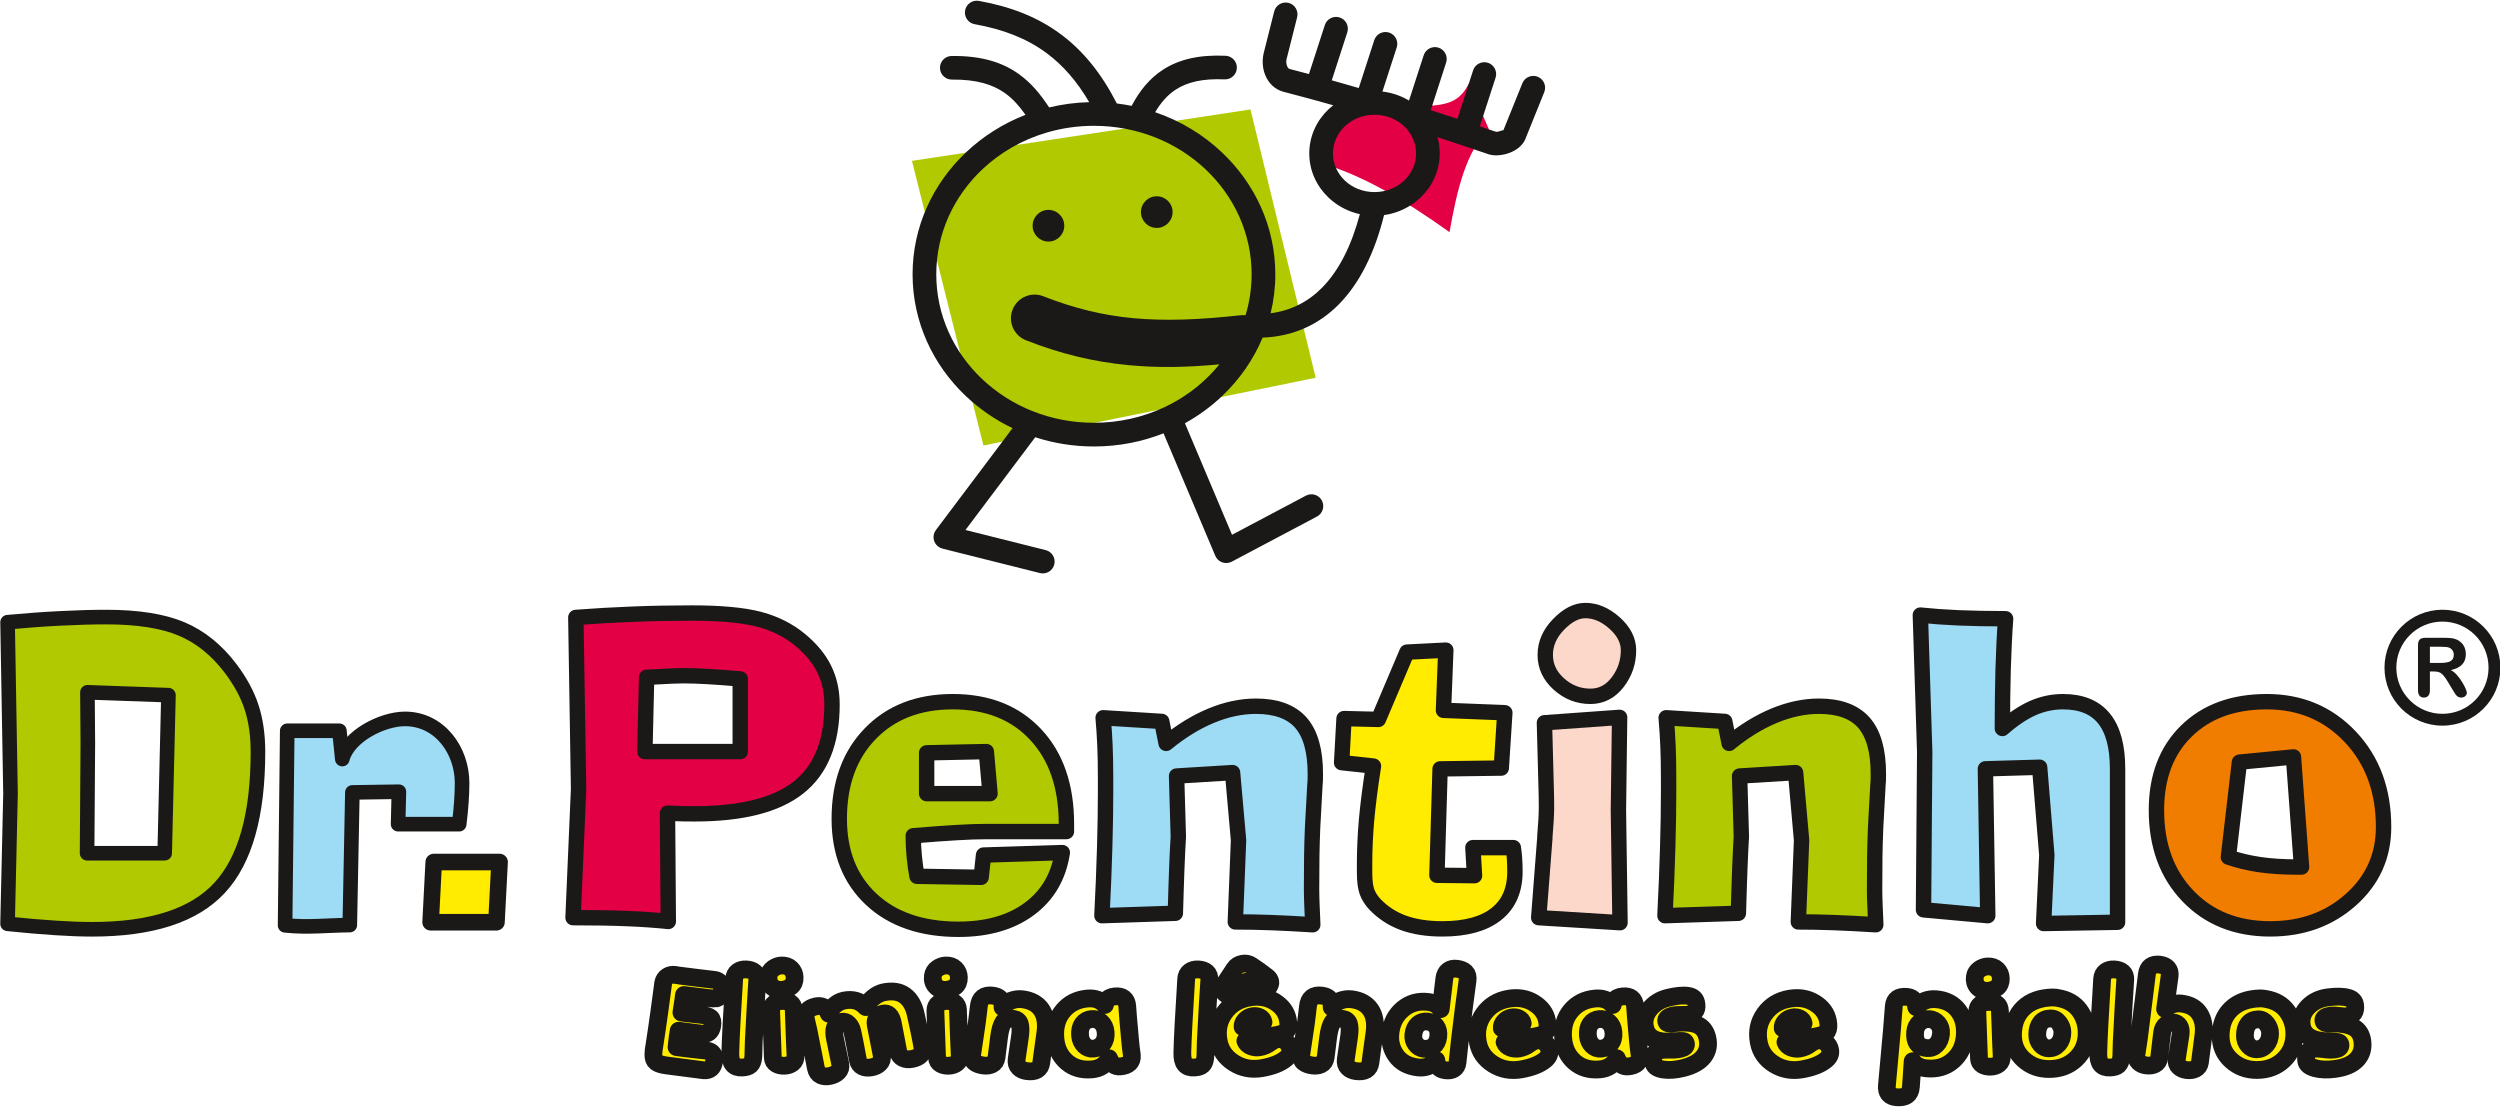
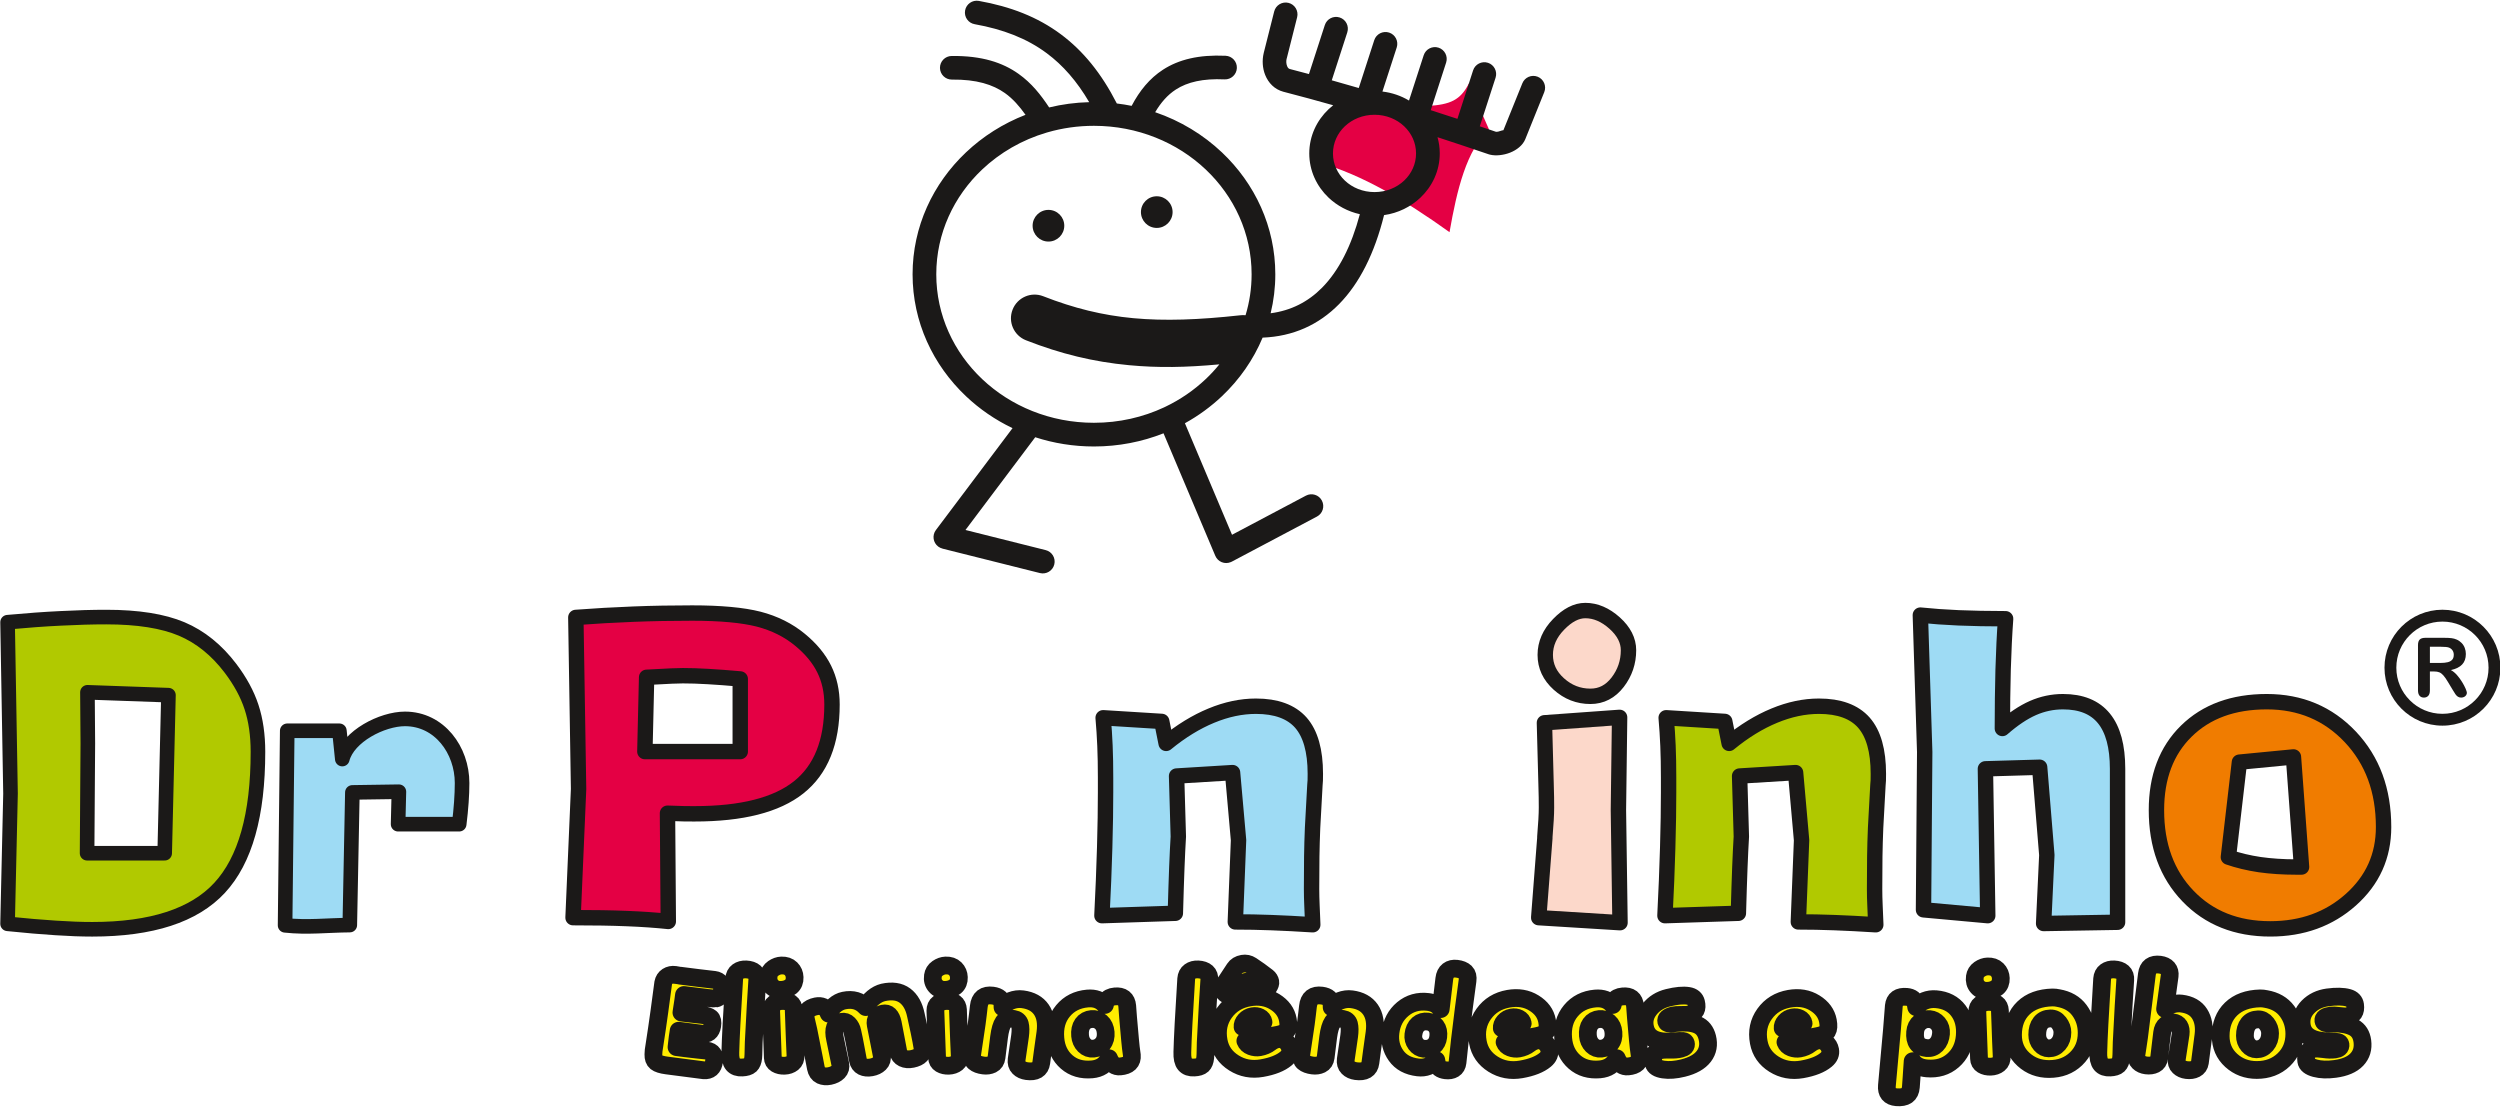
<svg xmlns="http://www.w3.org/2000/svg" width="407.5pt" height="180.4pt" viewBox="0 0 407.5 180.4" version="1.1">
  <defs>
    <clipPath id="clip1">
      <path d="M 105 155 L 387 155 L 387 180.398 L 105 180.398 Z M 105 155 " />
    </clipPath>
    <clipPath id="clip2">
      <path d="M 388 99 L 407.5 99 L 407.5 119 L 388 119 Z M 388 99 " />
    </clipPath>
  </defs>
  <g id="surface1">
    <path style=" stroke:none;fill-rule:evenodd;fill:rgb(89.452%,0%,26.66%);fill-opacity:1;" d="M 215.172 26.551 C 222.055 28.516 228.977 32.621 236.273 37.844 C 237.484 30.91 239.039 24.473 242.707 21.098 C 241.613 18.605 240.516 16.113 239.422 13.621 C 238.039 16.316 236.426 17.051 232.695 17.277 C 227.246 18.195 221.898 18.527 216.449 19.449 C 216.109 21.629 215.512 24.371 215.172 26.551 Z M 215.172 26.551 " />
-     <path style=" stroke:none;fill-rule:evenodd;fill:rgb(69.334%,78.906%,0%);fill-opacity:1;" d="M 203.828 17.84 L 148.648 26.219 L 160.297 72.613 L 214.457 61.574 Z M 203.828 17.84 " />
    <path style="fill-rule:evenodd;fill:rgb(69.334%,78.906%,0%);fill-opacity:1;stroke-width:23.785;stroke-linecap:round;stroke-linejoin:round;stroke:rgb(10.594%,9.813%,9.424%);stroke-opacity:1;stroke-miterlimit:4;" d="M 141.953 413.258 L 268.438 413.258 L 274.57 670.875 L 142.539 675.562 L 143.164 592.242 Z M 17.148 510.523 L 12.344 789.82 C 43.672 792.672 72.812 794.859 99.531 796.109 C 126.367 797.477 150.898 798.18 173.281 798.18 C 224.727 798.18 265.625 791.656 296.172 778.766 C 326.602 765.875 353.164 744.391 375.742 714.625 C 391.641 693.609 403.086 672.594 410 651.383 C 416.953 630.25 420.469 605.953 420.469 578.531 C 420.469 475.68 399.648 401.852 357.969 356.852 C 316.289 311.773 247.031 289.273 150.391 289.273 C 132.891 289.273 113.125 289.977 90.898 291.461 C 68.711 292.828 42.578 295.094 12.344 298.18 Z M 17.148 510.523 " transform="matrix(0.1,0,0,-0.1,0,180.4)" />
    <path style="fill-rule:evenodd;fill:rgb(61.914%,85.938%,95.702%);fill-opacity:1;stroke-width:23.791;stroke-linecap:round;stroke-linejoin:round;stroke:rgb(10.594%,9.813%,9.424%);stroke-opacity:1;stroke-miterlimit:4;" d="M 464.688 295.719 L 468.203 612.828 L 553.203 612.828 L 557.93 566.734 C 567.539 603.961 622.969 632.203 660.117 632.203 C 716.406 632.203 753.203 581.188 753.203 527.711 C 753.203 517.75 752.773 507.164 751.992 496.188 C 751.172 485.133 750.078 473.258 748.477 460.562 L 648.906 460.562 L 650.195 513.492 L 574.375 512.359 L 570.156 296.109 C 533.086 295.836 501.328 291.734 464.688 295.719 Z M 464.688 295.719 " transform="matrix(0.1,0,0,-0.1,0,180.4)" />
    <path style="fill-rule:evenodd;fill:rgb(89.452%,0%,26.66%);fill-opacity:1;stroke-width:25.091;stroke-linecap:round;stroke-linejoin:round;stroke:rgb(10.594%,9.813%,9.424%);stroke-opacity:1;stroke-miterlimit:4;" d="M 1051.133 578.922 L 1206.602 578.922 L 1206.602 697.32 C 1186.719 699.117 1169.18 700.367 1153.906 701.266 C 1138.75 702.164 1125.117 702.594 1113.047 702.594 C 1104.258 702.594 1088.555 701.93 1065.82 700.602 C 1060.586 700.25 1056.523 700.016 1053.984 700.016 Z M 943.086 517.906 L 938.594 797.594 C 969.648 799.938 1000.938 801.734 1032.578 802.945 C 1064.18 804.195 1096.133 804.742 1128.203 804.742 C 1174.531 804.742 1210.664 801.383 1236.602 794.781 C 1262.5 788.062 1285 776.852 1304.102 761.07 C 1321.914 746.383 1334.961 730.602 1343.438 713.453 C 1351.875 696.422 1356.172 677.164 1356.172 655.68 C 1356.172 594.391 1338.047 549.352 1301.797 520.602 C 1265.586 491.812 1209.023 477.477 1132.07 477.477 C 1127.109 477.477 1121.719 477.477 1115.898 477.555 C 1109.961 477.672 1100.664 478.023 1088.008 478.453 L 1089.336 302.047 C 1069.258 304.195 1046.719 305.758 1021.797 306.734 C 996.992 307.75 967.695 308.219 934.062 308.219 Z M 943.086 517.906 " transform="matrix(0.1,0,0,-0.1,0,180.4)" />
-     <path style="fill-rule:evenodd;fill:rgb(69.334%,78.906%,0%);fill-opacity:1;stroke-width:25.091;stroke-linecap:round;stroke-linejoin:round;stroke:rgb(10.594%,9.813%,9.424%);stroke-opacity:1;stroke-miterlimit:4;" d="M 1510.43 510.406 L 1613.75 510.406 L 1607.734 578.922 L 1510.43 576.93 Z M 1603.203 410.25 L 1731.562 414.273 C 1725.547 375.094 1707.617 344.508 1677.773 322.438 C 1648.008 300.367 1609.492 289.273 1562.383 289.273 C 1502.539 289.273 1455.078 305.523 1420.273 338.023 C 1385.469 370.484 1368.008 414.273 1368.008 469.391 C 1368.008 527.086 1384.805 573.336 1418.516 608.062 C 1452.227 642.906 1497.031 660.25 1553.047 660.25 C 1609.805 660.25 1654.922 642.32 1688.203 606.617 C 1721.602 570.875 1738.281 522.281 1738.281 460.758 L 1738.281 448.57 L 1607.07 448.57 C 1593.789 448.57 1577.852 447.984 1559.414 446.891 C 1540.859 445.875 1517.227 444.078 1488.594 441.734 C 1488.594 430.406 1489.141 419.195 1490.234 408.141 C 1491.211 397.164 1492.773 386.266 1494.727 375.641 L 1599.258 373.961 Z M 1603.203 410.25 " transform="matrix(0.1,0,0,-0.1,0,180.4)" />
    <path style="fill-rule:evenodd;fill:rgb(61.914%,85.938%,95.702%);fill-opacity:1;stroke-width:25.091;stroke-linecap:round;stroke-linejoin:round;stroke:rgb(10.594%,9.813%,9.424%);stroke-opacity:1;stroke-miterlimit:4;" d="M 1920.664 440.367 C 1919.766 426.148 1919.023 409.469 1918.242 390.328 C 1917.461 371.148 1916.719 346.188 1915.82 315.367 L 1796.133 311.461 C 1798.125 350.562 1799.648 387.516 1800.625 422.359 C 1801.641 457.086 1802.07 487.086 1802.07 512.164 L 1802.07 536.5 C 1802.07 555.523 1801.758 572.789 1801.094 588.336 C 1800.43 603.922 1799.453 619.156 1798.125 634.039 L 1893.633 628.102 L 1900.781 592.281 C 1925.156 612.32 1949.766 627.32 1974.453 637.516 C 1999.062 647.711 2023.32 652.867 2047.148 652.867 C 2080.195 652.867 2104.57 643.922 2120.391 626.109 C 2136.094 608.18 2143.984 580.406 2143.984 542.75 C 2143.984 537.945 2143.984 534.234 2143.867 531.891 C 2143.789 529.43 2143.555 527.086 2143.32 524.625 L 2139.492 454.508 C 2138.828 438.688 2138.398 423.258 2138.164 408.023 C 2137.969 392.906 2137.852 375.211 2137.852 355.016 C 2137.852 346.5 2138.086 337.32 2138.516 327.477 C 2138.945 317.633 2139.375 307.438 2139.805 296.656 C 2115.43 298.258 2092.93 299.352 2072.5 300.133 C 2052.07 300.914 2032.422 301.266 2013.555 301.266 L 2018.828 434.43 L 2009.062 544.664 L 1917.812 539.078 Z M 1920.664 440.367 " transform="matrix(0.1,0,0,-0.1,0,180.4)" />
-     <path style="fill-rule:evenodd;fill:rgb(100%,92.577%,0%);fill-opacity:1;stroke-width:25.091;stroke-linecap:round;stroke-linejoin:round;stroke:rgb(10.594%,9.813%,9.424%);stroke-opacity:1;stroke-miterlimit:4;" d="M 2186.836 560.914 L 2190.781 632.711 L 2246.758 631.344 L 2293.32 741.031 L 2356.68 744.273 L 2352.852 646.148 L 2452.891 642.242 L 2447.07 552.047 L 2347.344 550.719 L 2342.188 377.32 L 2403.477 376.656 L 2400.82 422.359 L 2466.719 422.359 C 2467.578 416.617 2468.242 410.602 2468.672 404.195 C 2469.141 397.711 2469.336 390.758 2469.336 383.375 C 2469.336 353.219 2459.258 330.055 2438.945 314.039 C 2418.711 298.023 2389.414 289.938 2350.977 289.938 C 2326.367 289.938 2304.961 293.297 2286.953 299.938 C 2268.945 306.656 2253.672 316.734 2240.938 330.172 C 2235.039 336.539 2230.742 343.258 2228.125 350.562 C 2225.586 357.711 2224.258 368.141 2224.258 381.93 L 2224.258 396.031 C 2224.258 419 2225.352 442.75 2227.461 467.164 C 2229.648 491.578 2233.359 520.914 2238.75 555.289 Z M 2186.836 560.914 " transform="matrix(0.1,0,0,-0.1,0,180.4)" />
    <path style="fill-rule:evenodd;fill:rgb(98.827%,84.764%,79.297%);fill-opacity:1;stroke-width:25.091;stroke-linecap:round;stroke-linejoin:round;stroke:rgb(10.594%,9.813%,9.424%);stroke-opacity:1;stroke-miterlimit:4;" d="M 2592.422 669 C 2572.891 669 2555.742 675.719 2540.938 689.039 C 2526.094 702.359 2518.75 718.18 2518.75 736.539 C 2518.75 754.781 2526.016 771.383 2540.508 786.266 C 2555 801.266 2569.492 808.805 2584.102 808.805 C 2600.781 808.805 2616.68 801.969 2631.836 788.414 C 2646.914 774.859 2654.453 760.055 2654.453 744.156 C 2654.453 724.664 2648.555 707.32 2636.797 691.969 C 2624.922 676.617 2610.234 669 2592.422 669 Z M 2508.086 308.219 L 2518.086 437.789 L 2518.086 439.82 C 2519.844 460.758 2520.742 476.773 2520.742 487.633 C 2520.742 492.242 2520.742 497.945 2520.625 504.547 C 2520.508 511.305 2520.273 518.57 2520.078 526.422 L 2517.422 625.875 L 2639.961 634.703 L 2638.008 483.492 L 2640.625 300.016 Z M 2508.086 308.219 " transform="matrix(0.1,0,0,-0.1,0,180.4)" />
    <path style="fill-rule:evenodd;fill:rgb(69.334%,78.906%,0%);fill-opacity:1;stroke-width:25.091;stroke-linecap:round;stroke-linejoin:round;stroke:rgb(10.594%,9.813%,9.424%);stroke-opacity:1;stroke-miterlimit:4;" d="M 2838.398 440.367 C 2837.5 426.148 2836.758 409.469 2835.977 390.328 C 2835.195 371.148 2834.453 346.188 2833.555 315.367 L 2713.867 311.461 C 2715.859 350.562 2717.383 387.516 2718.359 422.359 C 2719.375 457.086 2719.805 487.086 2719.805 512.164 L 2719.805 536.5 C 2719.805 555.523 2719.492 572.789 2718.828 588.336 C 2718.164 603.922 2717.148 619.156 2715.859 634.039 L 2811.367 628.102 L 2818.516 592.281 C 2842.891 612.32 2867.5 627.32 2892.188 637.516 C 2916.797 647.711 2941.055 652.867 2964.883 652.867 C 2997.93 652.867 3022.305 643.922 3038.125 626.109 C 3053.828 608.18 3061.719 580.406 3061.719 542.75 C 3061.719 537.945 3061.719 534.234 3061.602 531.891 C 3061.523 529.43 3061.289 527.086 3061.055 524.625 L 3057.227 454.508 C 3056.562 438.688 3056.133 423.258 3055.898 408.023 C 3055.703 392.906 3055.586 375.211 3055.586 355.016 C 3055.586 346.5 3055.781 337.32 3056.25 327.477 C 3056.68 317.633 3057.109 307.438 3057.539 296.656 C 3033.164 298.258 3010.664 299.352 2990.234 300.133 C 2969.805 300.914 2950.156 301.266 2931.289 301.266 L 2936.562 434.43 L 2926.797 544.664 L 2835.547 539.078 Z M 2838.398 440.367 " transform="matrix(0.1,0,0,-0.1,0,180.4)" />
    <path style="fill-rule:evenodd;fill:rgb(61.914%,85.938%,95.702%);fill-opacity:1;stroke-width:25.091;stroke-linecap:round;stroke-linejoin:round;stroke:rgb(10.594%,9.813%,9.424%);stroke-opacity:1;stroke-miterlimit:4;" d="M 3135.312 320.992 L 3137.266 578.258 L 3130.156 801.383 C 3149.258 799.391 3170 797.906 3192.383 796.93 C 3214.805 796.031 3240.391 795.445 3269.141 795.445 C 3267.266 770.133 3265.977 742.359 3265.078 712.438 C 3264.336 682.438 3263.867 650.523 3263.867 616.578 C 3281.445 631.93 3298.008 643.023 3313.711 649.938 C 3329.336 656.773 3345.664 660.25 3362.578 660.25 C 3392.344 660.25 3414.648 651.188 3429.453 632.945 C 3444.297 614.664 3451.641 587.242 3451.641 550.836 L 3451.641 300.719 L 3331.094 298.688 L 3336.328 410.25 L 3324.609 553.414 L 3236.211 550.836 L 3240.039 311.461 Z M 3135.312 320.992 " transform="matrix(0.1,0,0,-0.1,0,180.4)" />
    <path style="fill-rule:evenodd;fill:rgb(94.139%,48.631%,0%);fill-opacity:1;stroke-width:25.091;stroke-linecap:round;stroke-linejoin:round;stroke:rgb(10.594%,9.813%,9.424%);stroke-opacity:1;stroke-miterlimit:4;" d="M 3738.32 570.211 L 3650.273 561.695 L 3632.266 406.891 C 3648.086 401.422 3665.117 397.359 3683.203 394.664 C 3701.328 392.086 3721.211 390.758 3742.852 390.758 L 3751.523 390.758 Z M 3694.844 660.25 C 3749.531 660.25 3794.883 641.109 3831.016 602.906 C 3867.148 564.586 3885.234 515.641 3885.234 455.953 C 3885.234 408.688 3867.461 369.273 3831.992 337.555 C 3796.523 305.875 3752.734 289.938 3700.547 289.938 C 3645.43 289.938 3600.742 307.75 3566.484 343.375 C 3532.109 379.117 3515 425.719 3515 483.492 C 3515 537.477 3531.25 580.406 3563.75 612.32 C 3596.25 644.234 3639.961 660.25 3694.844 660.25 Z M 3694.844 660.25 " transform="matrix(0.1,0,0,-0.1,0,180.4)" />
    <path style=" stroke:none;fill-rule:evenodd;fill:rgb(10.594%,9.813%,9.424%);fill-opacity:1;" d="M 182.043 16.867 C 182.859 16.965 183.664 17.094 184.457 17.254 C 185.766 14.77 187.379 12.785 189.559 11.367 C 192.133 9.699 195.402 8.891 199.77 9.09 C 200.832 9.137 201.656 10.035 201.609 11.098 C 201.562 12.16 200.664 12.984 199.602 12.938 C 196.09 12.777 193.555 13.367 191.656 14.598 C 190.301 15.477 189.219 16.723 188.293 18.289 C 192.418 19.695 196.125 21.953 199.172 24.836 C 204.551 29.922 207.875 36.949 207.875 44.711 C 207.875 46.895 207.613 49.023 207.113 51.062 C 210.426 50.629 213.227 49.203 215.516 46.875 C 218.23 44.117 220.281 40.078 221.656 34.914 C 219.703 34.48 217.953 33.531 216.57 32.227 C 214.621 30.379 213.41 27.828 213.41 25.008 C 213.41 22.191 214.621 19.641 216.57 17.793 C 216.809 17.57 217.055 17.359 217.309 17.156 C 214.688 16.414 212.035 15.691 209.348 14.996 L 209.219 14.965 C 207.727 14.566 206.742 13.504 206.223 12.215 C 205.781 11.113 205.707 9.82 205.977 8.684 L 206.004 8.566 L 207.691 1.875 C 207.949 0.84 208.996 0.211 210.031 0.469 C 211.062 0.727 211.691 1.773 211.434 2.809 L 209.746 9.5 L 209.711 9.613 C 209.629 9.996 209.656 10.422 209.801 10.781 C 209.891 11.012 210.031 11.191 210.215 11.238 L 210.32 11.27 C 211.34 11.535 212.352 11.801 213.359 12.07 L 215.945 4.09 C 216.27 3.078 217.352 2.523 218.367 2.848 C 219.379 3.172 219.934 4.258 219.609 5.27 L 217.078 13.09 C 218.555 13.504 220.02 13.922 221.477 14.348 L 224 6.555 C 224.324 5.543 225.41 4.984 226.422 5.309 C 227.434 5.633 227.992 6.719 227.668 7.73 L 225.336 14.922 C 226.91 15.105 228.383 15.621 229.668 16.391 L 232.059 9.016 C 232.383 8.004 233.465 7.445 234.48 7.77 C 235.492 8.098 236.047 9.18 235.723 10.191 L 233.211 17.957 C 234.668 18.422 236.113 18.895 237.559 19.371 L 240.113 11.477 C 240.438 10.465 241.523 9.91 242.535 10.234 C 243.547 10.559 244.105 11.645 243.781 12.656 L 241.211 20.59 C 242.086 20.887 242.957 21.18 243.828 21.477 C 244.027 21.508 244.371 21.434 244.723 21.297 C 244.93 21.215 245.039 21.258 245.059 21.215 L 245.098 21.121 L 248.141 13.582 C 248.535 12.594 249.656 12.113 250.645 12.508 C 251.633 12.906 252.109 14.027 251.715 15.016 L 248.672 22.562 L 248.633 22.664 C 248.215 23.691 247.227 24.457 246.129 24.887 C 245.086 25.297 243.828 25.438 242.891 25.215 C 242.82 25.203 242.75 25.184 242.676 25.156 C 239.887 24.207 237.102 23.273 234.312 22.363 C 234.555 23.207 234.68 24.094 234.68 25.008 C 234.68 27.828 233.473 30.379 231.52 32.227 C 229.945 33.715 227.891 34.742 225.602 35.062 C 224.059 41.273 221.609 46.176 218.262 49.578 C 214.938 52.953 210.781 54.836 205.805 55.035 C 204.297 58.645 202.023 61.887 199.172 64.586 C 197.375 66.285 195.348 67.77 193.141 68.988 L 200.82 87.168 L 212.867 80.789 C 213.809 80.293 214.977 80.656 215.469 81.598 C 215.965 82.539 215.605 83.703 214.664 84.199 L 200.766 91.559 L 200.766 91.555 C 200.715 91.578 200.668 91.605 200.613 91.625 C 199.637 92.039 198.508 91.578 198.094 90.598 L 189.656 70.629 C 186.164 72.012 182.332 72.777 178.312 72.777 C 174.965 72.777 171.746 72.246 168.742 71.27 L 168.734 71.281 L 157.371 86.387 L 170.445 89.668 C 171.48 89.926 172.109 90.973 171.848 92.008 C 171.59 93.039 170.543 93.668 169.512 93.41 L 153.621 89.426 L 153.621 89.418 C 153.379 89.359 153.145 89.25 152.934 89.094 C 152.082 88.453 151.91 87.25 152.551 86.398 L 165.043 69.789 C 162.227 68.441 159.668 66.68 157.457 64.586 C 152.078 59.5 148.75 52.473 148.75 44.711 C 148.75 36.949 152.078 29.922 157.457 24.836 C 160.211 22.227 163.504 20.133 167.16 18.715 C 166.18 17.34 165.117 16.105 163.793 15.164 C 161.844 13.789 159.191 12.926 155.16 12.973 C 154.098 12.984 153.227 12.133 153.215 11.07 C 153.203 10.008 154.055 9.137 155.117 9.125 C 160.066 9.066 163.438 10.207 166.008 12.027 C 168.16 13.551 169.648 15.457 171.012 17.512 C 173.105 17.004 175.293 16.707 177.539 16.652 C 175.539 13.234 173.258 10.641 170.641 8.691 C 167.348 6.234 163.457 4.766 158.879 3.945 C 157.828 3.766 157.125 2.766 157.309 1.715 C 157.492 0.664 158.492 -0.039 159.543 0.145 C 164.699 1.066 169.117 2.754 172.934 5.598 C 176.516 8.266 179.516 11.914 182.043 16.867 Z M 188.551 31.992 C 189.977 31.992 191.133 33.145 191.133 34.57 C 191.133 35.996 189.977 37.152 188.551 37.152 C 187.125 37.152 185.973 35.996 185.973 34.57 C 185.973 33.145 187.125 31.992 188.551 31.992 Z M 170.898 34.211 C 172.324 34.211 173.477 35.367 173.477 36.793 C 173.477 38.219 172.324 39.375 170.898 39.375 C 169.473 39.375 168.316 38.219 168.316 36.793 C 168.316 35.367 169.473 34.211 170.898 34.211 Z M 189.746 66.402 C 189.801 66.367 189.863 66.34 189.926 66.312 L 189.949 66.305 C 192.395 65.133 194.617 63.605 196.531 61.793 C 197.328 61.043 198.07 60.238 198.758 59.391 C 193.219 59.898 188.824 59.973 184.039 59.527 C 178.23 58.98 172.891 57.684 167.238 55.465 C 165.254 54.691 164.273 52.453 165.051 50.473 C 165.824 48.488 168.059 47.508 170.043 48.285 C 175.051 50.246 179.719 51.395 184.73 51.863 C 189.844 52.34 195.426 52.133 202.16 51.391 C 202.445 51.359 202.738 51.348 203.027 51.383 C 203.668 49.262 204.012 47.023 204.012 44.711 C 204.012 38.039 201.152 32 196.531 27.625 C 191.883 23.227 185.441 20.508 178.312 20.508 C 175.684 20.508 173.148 20.879 170.762 21.566 C 170.711 21.582 170.664 21.598 170.613 21.609 C 166.59 22.793 162.996 24.883 160.094 27.625 C 155.473 32 152.613 38.039 152.613 44.711 C 152.613 51.383 155.473 57.422 160.094 61.793 C 164.746 66.195 171.188 68.914 178.312 68.914 C 182.422 68.914 186.305 68.008 189.746 66.402 Z M 228.879 20.582 C 227.656 19.426 225.945 18.707 224.047 18.707 C 222.145 18.707 220.438 19.426 219.211 20.582 C 218.016 21.715 217.273 23.281 217.273 25.008 C 217.273 26.738 218.016 28.301 219.211 29.434 C 220.438 30.594 222.145 31.309 224.047 31.309 C 225.945 31.309 227.656 30.594 228.879 29.434 C 230.078 28.301 230.816 26.738 230.816 25.008 C 230.816 23.281 230.078 21.715 228.879 20.582 Z M 228.879 20.582 " />
-     <path style="fill-rule:evenodd;fill:rgb(100%,92.577%,0%);fill-opacity:1;stroke-width:27.047;stroke-linecap:round;stroke-linejoin:round;stroke:rgb(10.594%,9.813%,9.424%);stroke-opacity:1;stroke-miterlimit:4;" d="M 701.914 300.758 L 809.219 300.758 L 814.297 398.883 L 706.992 398.883 Z M 701.914 300.758 " transform="matrix(0.1,0,0,-0.1,0,180.4)" />
    <path style=" stroke:none;fill-rule:evenodd;fill:rgb(100%,92.577%,0%);fill-opacity:1;" d="M 108.105 160.211 C 108.039 160.742 107.934 161.527 107.789 162.57 C 107.648 163.609 107.543 164.395 107.473 164.926 C 107.375 165.688 107.246 166.586 107.09 167.617 C 106.934 168.648 106.805 169.492 106.707 170.152 C 106.605 170.809 106.551 171.168 106.543 171.227 C 106.523 171.398 106.508 171.613 106.504 171.875 C 106.488 172.457 106.637 172.875 106.953 173.129 C 107.273 173.383 107.848 173.562 108.68 173.672 L 114.734 174.457 C 115.703 174.523 116.254 174.043 116.391 173.008 C 116.527 171.961 116.141 171.375 115.238 171.258 C 115.066 171.238 114.531 171.184 113.637 171.094 C 112.199 170.938 111.074 170.797 110.273 170.68 C 110.297 170.508 110.328 170.234 110.367 169.859 C 110.41 169.484 110.441 169.211 110.465 169.039 C 110.527 168.566 110.578 168.223 110.621 168.008 L 114.41 168.5 C 115.375 168.625 115.934 168.195 116.09 167.207 C 116.191 166.562 116.105 166.129 115.832 165.902 C 115.562 165.68 115.113 165.523 114.48 165.441 C 114.324 165.422 113.875 165.371 113.141 165.293 C 112.406 165.211 111.883 165.148 111.566 165.109 L 111.07 165.043 L 111.074 165.023 L 111.367 163.109 L 111.488 162.184 L 112.047 162.258 C 114.961 162.637 116.496 162.805 116.648 162.766 C 117.262 162.656 117.609 162.16 117.695 161.281 C 117.73 160.891 117.641 160.547 117.422 160.25 C 117.207 159.953 116.883 159.773 116.453 159.719 C 116.32 159.703 116.051 159.672 115.641 159.625 C 115.23 159.578 114.613 159.504 113.785 159.406 C 112.961 159.305 111.973 159.18 110.824 159.031 C 110.738 159.004 110.48 158.965 110.051 158.91 C 109.562 158.844 109.137 158.93 108.781 159.16 C 108.422 159.391 108.195 159.742 108.105 160.211 Z M 342.648 159.547 C 342.285 165.312 342.074 169.297 342.023 171.5 C 341.988 172.441 342.137 173.102 342.461 173.488 C 342.789 173.871 343.281 174.043 343.945 174.004 C 344.582 173.977 345.027 173.84 345.281 173.598 C 345.535 173.352 345.691 172.961 345.75 172.418 C 345.777 172.152 345.793 171.738 345.801 171.172 C 345.809 170.605 345.816 170.191 345.832 169.93 C 346.059 165.406 346.254 162.012 346.414 159.738 C 346.457 159.199 346.316 158.781 345.992 158.492 C 345.668 158.203 345.207 158.047 344.602 158.016 C 344.062 157.988 343.609 158.105 343.25 158.367 C 342.891 158.625 342.691 159.02 342.648 159.547 Z M 322.305 164.895 L 322.578 172.57 C 322.594 173.02 322.785 173.348 323.148 173.566 C 323.516 173.785 323.957 173.887 324.48 173.867 C 325.016 173.848 325.457 173.699 325.805 173.418 C 326.152 173.137 326.309 172.738 326.273 172.215 L 326.16 169.652 L 326.074 167.184 L 325.984 164.719 C 325.934 163.738 325.285 163.27 324.035 163.312 C 323.574 163.332 323.172 163.469 322.82 163.727 C 322.473 163.984 322.301 164.375 322.305 164.895 Z M 323.926 161.508 C 324.582 161.484 325.117 161.297 325.539 160.949 C 325.957 160.598 326.156 160.102 326.133 159.465 C 326.113 158.898 325.914 158.43 325.535 158.055 C 325.156 157.68 324.641 157.508 323.988 157.531 C 323.523 157.547 323.082 157.703 322.652 158 C 322.223 158.301 321.973 158.703 321.902 159.211 C 321.805 159.871 321.957 160.426 322.352 160.871 C 322.746 161.32 323.273 161.531 323.926 161.508 Z M 291.027 169.871 C 291.941 169.711 292.797 169.555 293.598 169.398 C 294.398 169.238 295.016 169.121 295.457 169.035 C 295.895 168.949 296.172 168.895 296.289 168.875 C 297.098 168.715 297.613 168.457 297.836 168.098 C 298.055 167.734 298.094 167.172 297.949 166.402 C 297.723 165.203 297.016 164.23 295.816 163.492 C 294.621 162.75 293.238 162.52 291.664 162.793 C 289.938 163.098 288.594 163.918 287.633 165.262 C 286.668 166.605 286.352 168.148 286.68 169.891 C 286.965 171.41 287.789 172.602 289.156 173.461 C 290.523 174.32 292.047 174.602 293.719 174.309 C 295.461 174.004 296.773 173.484 297.648 172.754 C 298.207 172.289 298.43 171.758 298.316 171.148 C 298.223 170.652 297.98 170.246 297.59 169.938 C 297.199 169.625 296.777 169.508 296.32 169.59 C 295.898 169.664 295.488 169.852 295.09 170.152 C 294.602 170.535 294.02 170.785 293.344 170.906 C 292.887 170.984 292.426 170.938 291.965 170.762 C 291.504 170.586 291.191 170.289 291.027 169.871 Z M 292.184 165.852 C 292.625 165.773 293.02 165.824 293.367 166.004 C 293.715 166.184 293.922 166.449 293.988 166.801 C 294.004 166.879 293.91 166.938 293.707 166.973 C 291.684 167.379 290.641 167.586 290.574 167.598 C 290.539 167.223 290.676 166.859 290.984 166.508 C 291.293 166.156 291.695 165.938 292.184 165.852 Z M 266.652 165.852 L 266.512 163.977 C 266.41 162.828 265.742 162.305 264.512 162.414 C 263.828 162.473 263.359 162.719 263.105 163.148 C 262.992 163.34 262.914 163.559 262.871 163.809 C 262.195 163 261.25 162.652 260.031 162.758 C 258.363 162.906 257.035 163.574 256.047 164.766 C 255.055 165.953 254.641 167.457 254.801 169.273 C 254.941 170.875 255.559 172.152 256.645 173.102 C 257.734 174.051 259.105 174.453 260.758 174.309 C 262.07 174.191 262.996 173.59 263.539 172.496 C 263.918 173.457 264.527 173.902 265.371 173.828 C 266.73 173.707 267.363 173.098 267.266 171.996 C 267.145 171.172 267.047 170.348 266.973 169.523 Z M 258.828 168.82 C 258.758 168.023 258.895 167.387 259.234 166.91 C 259.578 166.43 260.062 166.164 260.695 166.105 C 261.277 166.055 261.793 166.223 262.234 166.609 C 262.676 166.992 262.93 167.551 262.992 168.281 C 263.059 169.027 262.898 169.641 262.508 170.125 C 262.117 170.605 261.613 170.875 261 170.93 C 260.43 170.98 259.941 170.805 259.531 170.398 C 259.121 169.992 258.887 169.469 258.828 168.82 Z M 245.246 169.871 C 246.16 169.711 247.016 169.555 247.816 169.398 C 248.617 169.238 249.234 169.121 249.676 169.035 C 250.113 168.949 250.391 168.895 250.508 168.875 C 251.32 168.715 251.832 168.457 252.055 168.098 C 252.273 167.734 252.312 167.172 252.168 166.402 C 251.941 165.203 251.234 164.23 250.035 163.492 C 248.84 162.75 247.457 162.52 245.883 162.793 C 244.156 163.098 242.812 163.918 241.852 165.262 C 240.891 166.605 240.57 168.148 240.898 169.891 C 241.184 171.41 242.012 172.602 243.375 173.461 C 244.742 174.32 246.266 174.602 247.938 174.309 C 249.68 174.004 250.992 173.484 251.867 172.754 C 252.426 172.289 252.648 171.758 252.535 171.148 C 252.441 170.652 252.199 170.246 251.809 169.938 C 251.418 169.625 250.996 169.508 250.539 169.59 C 250.117 169.664 249.707 169.852 249.309 170.152 C 248.82 170.535 248.238 170.785 247.562 170.906 C 247.105 170.984 246.645 170.938 246.184 170.762 C 245.723 170.586 245.41 170.289 245.246 169.871 Z M 246.402 165.852 C 246.844 165.773 247.238 165.824 247.586 166.004 C 247.934 166.184 248.141 166.449 248.207 166.801 C 248.223 166.879 248.129 166.938 247.926 166.973 C 245.902 167.379 244.859 167.586 244.793 167.598 C 244.758 167.223 244.895 166.859 245.203 166.508 C 245.512 166.156 245.914 165.938 246.402 165.852 Z M 213.043 165.363 C 212.953 166.188 212.793 167.332 212.566 168.793 C 212.34 170.258 212.191 171.246 212.125 171.766 C 212.039 172.395 212.16 172.848 212.484 173.129 C 212.809 173.41 213.301 173.594 213.961 173.68 C 214.48 173.75 214.941 173.684 215.355 173.484 C 215.766 173.285 216.008 172.91 216.082 172.363 L 216.496 169.043 C 216.648 167.883 216.891 167.07 217.215 166.602 C 217.539 166.137 218.086 165.965 218.859 166.082 C 219.422 166.172 219.766 166.457 219.891 166.934 C 220.016 167.41 220.023 168.059 219.914 168.883 C 219.859 169.301 219.766 169.957 219.629 170.852 C 219.496 171.742 219.406 172.359 219.359 172.695 C 219.289 173.246 219.41 173.68 219.73 174 C 220.047 174.324 220.48 174.52 221.031 174.594 C 222.449 174.781 223.234 174.316 223.379 173.203 L 223.633 171.293 C 223.688 170.875 223.758 170.371 223.844 169.781 C 223.93 169.195 224 168.715 224.047 168.344 C 224.258 166.766 224.039 165.504 223.391 164.566 C 222.742 163.625 221.727 163.066 220.34 162.883 C 219.711 162.797 219.078 162.879 218.438 163.121 C 217.797 163.367 217.34 163.723 217.062 164.195 L 217.051 163.75 C 217.012 162.91 216.48 162.418 215.445 162.281 C 214.094 162.105 213.34 162.695 213.195 164.055 Z M 193.352 159.547 C 192.984 165.312 192.777 169.297 192.723 171.5 C 192.691 172.441 192.836 173.102 193.164 173.488 C 193.488 173.871 193.984 174.043 194.648 174.004 C 195.281 173.977 195.727 173.84 195.984 173.598 C 196.238 173.352 196.395 172.961 196.449 172.418 C 196.48 172.152 196.496 171.738 196.504 171.172 C 196.512 170.605 196.52 170.191 196.531 169.93 C 196.762 165.406 196.957 162.012 197.117 159.738 C 197.16 159.199 197.016 158.781 196.695 158.492 C 196.371 158.203 195.906 158.047 195.305 158.016 C 194.762 157.988 194.312 158.105 193.953 158.367 C 193.594 158.625 193.395 159.02 193.352 159.547 Z M 152.469 164.742 L 152.742 172.418 C 152.758 172.863 152.949 173.195 153.312 173.414 C 153.68 173.633 154.121 173.73 154.641 173.715 C 155.176 173.695 155.617 173.543 155.965 173.266 C 156.312 172.984 156.473 172.582 156.438 172.062 L 156.324 169.496 L 156.234 167.031 L 156.148 164.566 C 156.098 163.586 155.449 163.117 154.199 163.16 C 153.738 163.176 153.332 163.316 152.984 163.574 C 152.637 163.832 152.465 164.223 152.469 164.742 Z M 154.09 161.355 C 154.746 161.332 155.281 161.145 155.703 160.797 C 156.121 160.445 156.32 159.949 156.297 159.309 C 156.277 158.746 156.078 158.277 155.699 157.902 C 155.32 157.527 154.805 157.352 154.148 157.375 C 153.688 157.395 153.242 157.551 152.816 157.848 C 152.387 158.145 152.137 158.551 152.066 159.059 C 151.969 159.719 152.117 160.27 152.516 160.719 C 152.91 161.168 153.434 161.379 154.09 161.355 Z M 379.406 162.574 C 378.117 162.75 377.051 163.262 376.215 164.109 C 375.375 164.961 375.031 165.953 375.184 167.082 C 375.418 168.82 376.891 169.707 379.602 169.738 C 380.328 169.758 380.816 169.793 381.07 169.852 C 381.324 169.906 381.465 170.047 381.496 170.273 C 381.555 170.711 381.25 170.973 380.59 171.059 C 380.059 171.129 379.457 171.117 378.789 171.016 C 378.117 170.918 377.582 170.895 377.18 170.949 C 376.18 171.082 375.758 171.754 375.922 172.965 C 375.992 173.496 376.48 173.883 377.383 174.125 C 378.285 174.363 379.355 174.402 380.598 174.234 C 382.211 174.02 383.398 173.512 384.16 172.711 C 384.922 171.91 385.223 170.906 385.062 169.699 C 384.922 168.648 384.453 167.91 383.656 167.473 C 382.859 167.039 381.754 166.816 380.344 166.809 C 380.258 166.805 380.141 166.801 379.984 166.809 C 379.828 166.812 379.715 166.816 379.641 166.816 C 379.566 166.82 379.473 166.816 379.355 166.805 C 379.242 166.797 379.156 166.781 379.105 166.766 C 379.055 166.746 378.992 166.723 378.922 166.691 C 378.852 166.66 378.801 166.617 378.77 166.562 C 378.738 166.512 378.719 166.453 378.711 166.387 C 378.648 165.938 379.055 165.652 379.926 165.535 C 380.199 165.5 380.652 165.52 381.289 165.598 C 381.922 165.68 382.367 165.699 382.625 165.668 C 383.609 165.535 384.027 164.914 383.879 163.801 C 383.801 163.219 383.43 162.832 382.766 162.645 C 381.93 162.41 380.809 162.387 379.406 162.574 Z M 368.41 162.738 C 366.395 162.789 364.816 163.363 363.676 164.461 C 362.539 165.559 361.969 167.027 361.969 168.863 C 361.969 170.477 362.543 171.801 363.688 172.844 C 364.836 173.883 366.223 174.406 367.848 174.406 C 369.621 174.406 371.086 173.852 372.242 172.746 C 373.398 171.641 373.977 170.23 373.977 168.523 C 373.977 167.125 373.582 165.891 372.793 164.828 C 372.004 163.762 370.852 163.098 369.34 162.836 C 369.062 162.773 368.754 162.738 368.41 162.738 Z M 370.02 168.426 C 370.02 169.191 369.809 169.816 369.387 170.305 C 368.965 170.793 368.434 171.035 367.801 171.035 C 367.297 171.035 366.855 170.82 366.484 170.391 C 366.109 169.961 365.922 169.434 365.922 168.816 C 365.922 167.988 366.109 167.34 366.484 166.875 C 366.855 166.414 367.387 166.172 368.07 166.156 C 368.621 166.141 369.086 166.375 369.461 166.863 C 369.836 167.352 370.02 167.871 370.02 168.426 Z M 349.945 158.793 L 348.664 169.047 C 348.633 169.285 348.562 169.77 348.449 170.496 C 348.336 171.223 348.266 171.691 348.238 171.898 C 348.176 172.406 348.297 172.812 348.609 173.113 C 348.918 173.418 349.328 173.602 349.832 173.664 C 350.398 173.734 350.875 173.668 351.266 173.469 C 351.652 173.27 351.875 172.93 351.938 172.453 C 351.996 171.977 352.078 171.289 352.18 170.395 C 352.285 169.5 352.367 168.809 352.43 168.316 C 352.504 167.734 352.719 167.301 353.082 167.012 C 353.441 166.727 353.832 166.609 354.246 166.66 C 354.695 166.715 355.023 166.91 355.23 167.238 C 355.438 167.566 355.508 168.004 355.441 168.555 C 355.414 168.766 355.309 169.465 355.121 170.66 C 354.934 171.855 354.832 172.527 354.812 172.676 C 354.734 173.164 354.855 173.562 355.176 173.867 C 355.492 174.172 355.902 174.355 356.41 174.418 C 356.992 174.492 357.48 174.422 357.875 174.215 C 358.273 174.008 358.508 173.668 358.582 173.191 C 358.676 172.555 358.871 171.07 359.16 168.75 C 359.336 167.348 359.125 166.18 358.531 165.246 C 357.938 164.309 356.957 163.754 355.586 163.582 C 355.094 163.52 354.594 163.57 354.082 163.723 C 353.57 163.879 353.18 164.129 352.91 164.473 C 353.395 160.949 353.645 159.148 353.652 159.074 C 353.715 158.57 353.609 158.156 353.332 157.832 C 353.055 157.512 352.633 157.316 352.066 157.242 C 350.801 157.086 350.094 157.602 349.945 158.793 Z M 334.559 162.586 C 332.543 162.637 330.965 163.207 329.824 164.309 C 328.688 165.406 328.117 166.875 328.117 168.711 C 328.117 170.324 328.691 171.648 329.84 172.691 C 330.984 173.73 332.371 174.25 334 174.25 C 335.773 174.25 337.238 173.699 338.391 172.594 C 339.547 171.484 340.125 170.078 340.125 168.371 C 340.125 166.973 339.73 165.738 338.941 164.672 C 338.152 163.605 337 162.945 335.488 162.684 C 335.211 162.617 334.902 162.586 334.559 162.586 Z M 336.172 168.273 C 336.172 169.039 335.961 169.664 335.535 170.152 C 335.113 170.641 334.586 170.883 333.949 170.883 C 333.445 170.883 333.008 170.668 332.633 170.238 C 332.258 169.805 332.07 169.281 332.07 168.664 C 332.07 167.832 332.258 167.188 332.633 166.723 C 333.008 166.258 333.535 166.02 334.219 166.004 C 334.773 165.988 335.234 166.223 335.609 166.711 C 335.984 167.199 336.172 167.719 336.172 168.273 Z M 308.695 163.953 L 308.391 167.832 L 307.566 176.953 C 307.465 178.117 307.984 178.75 309.117 178.848 C 309.875 178.91 310.441 178.809 310.824 178.539 C 311.203 178.27 311.422 177.82 311.473 177.191 C 311.512 176.75 311.551 176.199 311.59 175.543 C 311.629 174.891 311.656 174.492 311.668 174.348 C 311.68 174.207 311.699 173.961 311.719 173.617 C 311.742 173.27 311.754 173.055 311.762 172.977 C 312.242 173.668 313.02 174.059 314.09 174.148 C 315.777 174.293 317.191 173.867 318.332 172.867 C 319.473 171.871 320.113 170.543 320.254 168.891 C 320.395 167.234 320.047 165.852 319.215 164.742 C 318.379 163.633 317.168 163.008 315.574 162.871 C 314.93 162.816 314.312 162.902 313.73 163.133 C 313.148 163.359 312.688 163.707 312.344 164.168 L 312.266 163.688 C 312.121 162.957 311.625 162.559 310.773 162.488 C 309.496 162.379 308.805 162.867 308.695 163.953 Z M 316.383 168.488 C 316.316 169.246 316.074 169.84 315.648 170.27 C 315.223 170.703 314.699 170.895 314.086 170.84 C 312.668 170.719 312.027 169.848 312.168 168.227 C 312.223 167.547 312.488 167.016 312.957 166.625 C 313.426 166.238 313.953 166.066 314.535 166.117 C 315.074 166.164 315.527 166.402 315.902 166.84 C 316.277 167.277 316.438 167.828 316.383 168.488 Z M 271.875 162.637 C 270.613 162.949 269.609 163.574 268.871 164.512 C 268.133 165.449 267.898 166.473 268.172 167.578 C 268.598 169.281 270.156 170 272.855 169.734 C 273.578 169.672 274.07 169.656 274.328 169.684 C 274.586 169.711 274.742 169.836 274.797 170.059 C 274.902 170.484 274.633 170.777 273.984 170.938 C 273.465 171.066 272.863 171.121 272.188 171.094 C 271.512 171.07 270.977 171.105 270.582 171.203 C 269.602 171.445 269.258 172.16 269.555 173.344 C 269.684 173.867 270.207 174.195 271.133 174.336 C 272.055 174.477 273.125 174.395 274.34 174.094 C 275.918 173.703 277.043 173.066 277.715 172.188 C 278.387 171.309 278.574 170.277 278.281 169.094 C 278.023 168.066 277.477 167.383 276.637 167.035 C 275.797 166.691 274.676 166.594 273.27 166.738 C 273.188 166.742 273.07 166.758 272.914 166.777 C 272.762 166.801 272.648 166.816 272.574 166.824 C 272.504 166.836 272.406 166.84 272.289 166.844 C 272.176 166.848 272.09 166.844 272.035 166.832 C 271.984 166.82 271.922 166.805 271.848 166.777 C 271.773 166.754 271.719 166.719 271.68 166.668 C 271.645 166.621 271.617 166.562 271.602 166.5 C 271.492 166.059 271.863 165.73 272.715 165.52 C 272.984 165.453 273.438 165.426 274.078 165.434 C 274.719 165.441 275.164 165.414 275.418 165.355 C 276.379 165.113 276.727 164.449 276.457 163.359 C 276.312 162.793 275.902 162.449 275.219 162.336 C 274.363 162.195 273.25 162.297 271.875 162.637 Z M 239.207 159.852 C 239.293 159.234 239.18 158.777 238.867 158.473 C 238.551 158.168 238.078 157.977 237.445 157.902 C 236.891 157.836 236.43 157.941 236.07 158.219 C 235.711 158.496 235.492 158.938 235.422 159.539 L 234.836 164.48 C 234.395 163.816 233.703 163.43 232.754 163.316 C 231.176 163.129 229.809 163.516 228.656 164.477 C 227.508 165.438 226.836 166.715 226.648 168.309 C 226.48 169.723 226.785 170.977 227.562 172.066 C 228.34 173.16 229.523 173.801 231.121 173.988 C 232.336 174.133 233.336 173.742 234.117 172.812 L 234.215 173.352 C 234.336 173.988 234.812 174.359 235.641 174.457 C 236.18 174.523 236.625 174.449 236.969 174.238 C 237.316 174.027 237.516 173.676 237.574 173.18 C 237.82 170.859 237.953 169.629 237.969 169.496 C 238.039 168.879 238.145 168.023 238.285 166.926 C 238.422 165.828 238.523 165 238.59 164.445 Z M 230.383 168.641 C 230.473 167.887 230.73 167.328 231.152 166.957 C 231.578 166.59 232.102 166.441 232.715 166.516 C 233.289 166.582 233.738 166.836 234.066 167.27 C 234.398 167.707 234.52 168.285 234.434 169.008 C 234.355 169.668 234.098 170.176 233.66 170.527 C 233.219 170.879 232.691 171.02 232.074 170.945 C 231.535 170.883 231.102 170.625 230.773 170.172 C 230.445 169.723 230.312 169.211 230.383 168.641 Z M 202.992 169.668 C 203.906 169.508 204.762 169.348 205.562 169.191 C 206.363 169.035 206.984 168.914 207.422 168.828 C 207.859 168.746 208.137 168.691 208.258 168.672 C 209.066 168.512 209.582 168.254 209.801 167.891 C 210.023 167.531 210.059 166.965 209.914 166.199 C 209.691 165 208.98 164.027 207.785 163.285 C 206.586 162.547 205.203 162.312 203.629 162.59 C 201.906 162.891 200.562 163.715 199.598 165.059 C 198.637 166.398 198.32 167.941 198.645 169.688 C 198.93 171.207 199.758 172.398 201.125 173.254 C 202.492 174.117 204.012 174.398 205.688 174.105 C 207.43 173.801 208.738 173.281 209.613 172.547 C 210.172 172.086 210.395 171.551 210.281 170.945 C 210.188 170.449 209.949 170.043 209.559 169.73 C 209.168 169.422 208.742 169.305 208.285 169.383 C 207.863 169.457 207.453 169.645 207.055 169.949 C 206.566 170.332 205.984 170.582 205.309 170.699 C 204.852 170.781 204.395 170.73 203.934 170.559 C 203.473 170.383 203.16 170.086 202.992 169.668 Z M 204.152 165.648 C 204.59 165.57 204.984 165.621 205.332 165.801 C 205.68 165.977 205.887 166.242 205.953 166.594 C 205.969 166.676 205.875 166.734 205.672 166.77 C 203.652 167.172 202.605 167.379 202.539 167.391 C 202.504 167.02 202.641 166.656 202.953 166.305 C 203.262 165.953 203.66 165.734 204.152 165.648 Z M 205.969 161.469 C 206.285 161.398 206.562 161.215 206.789 160.879 C 207.012 160.543 207.105 160.262 207.062 160.039 C 207.004 159.734 206.844 159.469 206.574 159.254 C 205.715 158.578 204.844 157.957 203.969 157.383 C 203.531 157.094 203.059 156.996 202.551 157.086 C 201.941 157.191 201.512 157.465 201.234 157.887 C 200.301 159.297 199.719 160.16 199.52 160.492 C 199.348 160.785 199.293 161.094 199.352 161.414 C 199.406 161.688 199.605 161.93 199.961 162.137 C 200.316 162.348 200.637 162.43 200.922 162.379 C 201.328 162.309 201.66 162.086 201.93 161.73 C 202.176 161.402 202.566 160.844 203.078 160.043 C 203.609 160.445 204.219 160.852 204.906 161.258 C 205.297 161.488 205.648 161.543 205.969 161.469 Z M 183.879 165.852 L 183.738 163.977 C 183.637 162.828 182.969 162.305 181.738 162.414 C 181.059 162.473 180.59 162.719 180.332 163.148 C 180.219 163.34 180.141 163.559 180.098 163.809 C 179.422 163 178.477 162.652 177.262 162.758 C 175.59 162.906 174.262 163.574 173.273 164.766 C 172.281 165.953 171.867 167.457 172.027 169.273 C 172.168 170.875 172.785 172.152 173.871 173.102 C 174.961 174.051 176.332 174.453 177.984 174.309 C 179.297 174.191 180.223 173.59 180.766 172.496 C 181.145 173.457 181.754 173.902 182.598 173.828 C 183.957 173.707 184.59 173.098 184.492 171.996 C 184.371 171.172 184.273 170.348 184.203 169.523 Z M 176.055 168.82 C 175.984 168.023 176.121 167.387 176.461 166.91 C 176.805 166.43 177.289 166.164 177.922 166.105 C 178.508 166.055 179.02 166.223 179.461 166.609 C 179.902 166.992 180.156 167.551 180.223 168.281 C 180.285 169.027 180.125 169.641 179.734 170.125 C 179.344 170.605 178.84 170.875 178.227 170.93 C 177.66 170.98 177.168 170.805 176.758 170.398 C 176.348 169.992 176.113 169.469 176.055 168.82 Z M 159.395 165.363 C 159.305 166.188 159.145 167.332 158.918 168.793 C 158.691 170.258 158.543 171.246 158.477 171.766 C 158.391 172.395 158.512 172.848 158.836 173.129 C 159.16 173.41 159.652 173.594 160.312 173.68 C 160.828 173.75 161.293 173.684 161.707 173.484 C 162.117 173.285 162.359 172.91 162.434 172.363 L 162.848 169.043 C 163 167.883 163.238 167.07 163.562 166.602 C 163.887 166.137 164.438 165.965 165.207 166.082 C 165.77 166.172 166.113 166.457 166.242 166.934 C 166.367 167.41 166.375 168.059 166.266 168.883 C 166.211 169.301 166.117 169.957 165.98 170.852 C 165.848 171.742 165.758 172.359 165.711 172.695 C 165.641 173.246 165.762 173.68 166.082 174 C 166.398 174.324 166.832 174.52 167.383 174.594 C 168.801 174.781 169.582 174.316 169.73 173.203 L 169.984 171.293 C 170.039 170.875 170.109 170.371 170.195 169.781 C 170.281 169.195 170.348 168.715 170.398 168.344 C 170.609 166.766 170.391 165.504 169.742 164.566 C 169.094 163.625 168.078 163.066 166.691 162.883 C 166.062 162.797 165.426 162.879 164.789 163.121 C 164.148 163.367 163.691 163.723 163.414 164.195 L 163.398 163.75 C 163.363 162.91 162.828 162.418 161.797 162.281 C 160.441 162.105 159.691 162.695 159.543 164.055 Z M 132.121 169.676 L 132.691 172.551 C 132.75 172.918 132.848 173.43 132.984 174.082 C 133.109 174.688 133.383 175.086 133.801 175.273 C 134.223 175.461 134.703 175.496 135.246 175.387 C 135.836 175.262 136.297 175.035 136.625 174.699 C 136.953 174.367 137.066 173.945 136.961 173.434 L 136.121 169.371 C 135.746 167.723 136.109 166.781 137.207 166.555 C 137.621 166.469 137.988 166.59 138.305 166.914 C 138.621 167.238 138.828 167.641 138.926 168.117 C 139.113 168.945 139.289 169.816 139.457 170.738 C 139.621 171.66 139.754 172.352 139.848 172.812 C 139.949 173.305 140.195 173.648 140.586 173.844 C 140.973 174.039 141.457 174.082 142.031 173.98 C 142.594 173.879 143.039 173.668 143.371 173.34 C 143.703 173.016 143.824 172.605 143.738 172.105 C 143.648 171.594 143.5 170.828 143.289 169.809 C 143.043 168.629 142.863 167.711 142.742 167.055 C 142.652 166.625 142.727 166.23 142.961 165.875 C 143.195 165.52 143.52 165.301 143.934 165.215 C 144.746 165.047 145.273 165.559 145.523 166.754 C 145.664 167.438 145.828 168.293 146.016 169.316 C 146.203 170.344 146.34 171.062 146.426 171.477 C 146.52 171.938 146.777 172.27 147.191 172.477 C 147.609 172.68 148.109 172.723 148.699 172.602 C 149.961 172.34 150.516 171.734 150.367 170.785 C 150.27 170.141 150.102 169.254 149.867 168.121 L 149.289 165.449 C 148.988 164 148.395 162.945 147.5 162.281 C 146.605 161.621 145.43 161.449 143.965 161.766 C 143.395 161.902 142.84 162.191 142.301 162.637 C 141.762 163.078 141.367 163.582 141.121 164.152 C 140.199 163.145 139.012 162.793 137.562 163.094 C 137.004 163.207 136.488 163.477 136.008 163.898 C 135.531 164.324 135.223 164.766 135.086 165.227 L 134.902 164.812 C 134.758 164.512 134.516 164.285 134.176 164.129 C 133.836 163.977 133.461 163.941 133.043 164.027 C 131.691 164.309 131.133 165.016 131.363 166.145 C 131.398 166.305 131.453 166.559 131.535 166.906 C 131.617 167.258 131.695 167.598 131.773 167.93 C 131.848 168.262 131.965 168.844 132.121 169.676 Z M 125.695 164.742 L 125.969 172.418 C 125.984 172.863 126.176 173.195 126.539 173.414 C 126.906 173.633 127.348 173.73 127.867 173.715 C 128.402 173.695 128.844 173.543 129.191 173.266 C 129.539 172.984 129.699 172.582 129.664 172.062 L 129.551 169.496 L 129.461 167.031 L 129.375 164.566 C 129.324 163.586 128.676 163.117 127.426 163.16 C 126.965 163.176 126.559 163.316 126.211 163.574 C 125.863 163.832 125.691 164.223 125.695 164.742 Z M 127.316 161.355 C 127.973 161.332 128.508 161.145 128.926 160.797 C 129.348 160.445 129.547 159.949 129.523 159.309 C 129.504 158.746 129.305 158.277 128.926 157.902 C 128.547 157.527 128.031 157.352 127.375 157.375 C 126.914 157.395 126.469 157.551 126.043 157.848 C 125.613 158.145 125.363 158.551 125.289 159.059 C 125.195 159.719 125.344 160.27 125.742 160.719 C 126.137 161.168 126.66 161.379 127.316 161.355 Z M 119.672 159.547 C 119.309 165.312 119.098 169.297 119.047 171.5 C 119.012 172.441 119.16 173.102 119.484 173.488 C 119.812 173.871 120.309 174.043 120.973 174.004 C 121.605 173.977 122.051 173.84 122.305 173.598 C 122.559 173.352 122.715 172.961 122.773 172.418 C 122.801 172.152 122.816 171.738 122.824 171.172 C 122.832 170.605 122.84 170.191 122.855 169.93 C 123.086 165.406 123.277 162.012 123.438 159.738 C 123.48 159.199 123.34 158.781 123.016 158.492 C 122.691 158.203 122.23 158.047 121.629 158.016 C 121.086 157.988 120.633 158.105 120.273 158.367 C 119.914 158.625 119.715 159.02 119.672 159.547 Z M 119.672 159.547 " />
    <g clip-path="url(#clip1)" clip-rule="nonzero">
      <path style="fill:none;stroke-width:28.967;stroke-linecap:round;stroke-linejoin:round;stroke:rgb(10.594%,9.813%,9.424%);stroke-opacity:1;stroke-miterlimit:4;" d="M 1081.055 201.891 C 1080.391 196.578 1079.336 188.727 1077.891 178.297 C 1076.484 167.906 1075.43 160.055 1074.727 154.742 C 1073.75 147.125 1072.461 138.141 1070.898 127.828 C 1069.336 117.516 1068.047 109.078 1067.07 102.477 C 1066.055 95.914 1065.508 92.32 1065.43 91.734 C 1065.234 90.016 1065.078 87.867 1065.039 85.25 C 1064.883 79.43 1066.367 75.25 1069.531 72.711 C 1072.734 70.172 1078.477 68.375 1086.797 67.281 L 1147.344 59.43 C 1157.031 58.766 1162.539 63.57 1163.906 73.922 C 1165.273 84.391 1161.406 90.25 1152.383 91.422 C 1150.664 91.617 1145.312 92.164 1136.367 93.062 C 1121.992 94.625 1110.742 96.031 1102.734 97.203 C 1102.969 98.922 1103.281 101.656 1103.672 105.406 C 1104.102 109.156 1104.414 111.891 1104.648 113.609 C 1105.273 118.336 1105.781 121.773 1106.211 123.922 L 1144.102 119 C 1153.75 117.75 1159.336 122.047 1160.898 131.93 C 1161.914 138.375 1161.055 142.711 1158.32 144.977 C 1155.625 147.203 1151.133 148.766 1144.805 149.586 C 1143.242 149.781 1138.75 150.289 1131.406 151.07 C 1124.062 151.891 1118.828 152.516 1115.664 152.906 L 1110.703 153.57 L 1110.742 153.766 L 1113.672 172.906 L 1114.883 182.164 L 1120.469 181.422 C 1149.609 177.633 1164.961 175.953 1166.484 176.344 C 1172.617 177.438 1176.094 182.398 1176.953 191.188 C 1177.305 195.094 1176.406 198.531 1174.219 201.5 C 1172.07 204.469 1168.828 206.266 1164.531 206.812 C 1163.203 206.969 1160.508 207.281 1156.406 207.75 C 1152.305 208.219 1146.133 208.961 1137.852 209.938 C 1129.609 210.953 1119.727 212.203 1108.242 213.688 C 1107.383 213.961 1104.805 214.352 1100.508 214.898 C 1095.625 215.562 1091.367 214.703 1087.812 212.398 C 1084.219 210.094 1081.953 206.578 1081.055 201.891 Z M 3426.484 208.531 C 3422.852 150.875 3420.742 111.031 3420.234 89 C 3419.883 79.586 3421.367 72.984 3424.609 69.117 C 3427.891 65.289 3432.812 63.57 3439.453 63.961 C 3445.82 64.234 3450.273 65.602 3452.812 68.023 C 3455.352 70.484 3456.914 74.391 3457.5 79.82 C 3457.773 82.477 3457.93 86.617 3458.008 92.281 C 3458.086 97.945 3458.164 102.086 3458.32 104.703 C 3460.586 149.938 3462.539 183.883 3464.141 206.617 C 3464.57 212.008 3463.164 216.188 3459.922 219.078 C 3456.68 221.969 3452.07 223.531 3446.016 223.844 C 3440.625 224.117 3436.094 222.945 3432.5 220.328 C 3428.906 217.75 3426.914 213.805 3426.484 208.531 Z M 3223.047 155.055 L 3225.781 78.297 C 3225.938 73.805 3227.852 70.523 3231.484 68.336 C 3235.156 66.148 3239.57 65.133 3244.805 65.328 C 3250.156 65.523 3254.57 67.008 3258.047 69.82 C 3261.523 72.633 3263.086 76.617 3262.734 81.852 L 3261.602 107.477 L 3260.742 132.164 L 3259.844 156.812 C 3259.336 166.617 3252.852 171.305 3240.352 170.875 C 3235.742 170.68 3231.719 169.312 3228.203 166.734 C 3224.727 164.156 3223.008 160.25 3223.047 155.055 Z M 3239.258 188.922 C 3245.82 189.156 3251.172 191.031 3255.391 194.508 C 3259.57 198.023 3261.562 202.984 3261.328 209.352 C 3261.133 215.016 3259.141 219.703 3255.352 223.453 C 3251.562 227.203 3246.406 228.922 3239.883 228.688 C 3235.234 228.531 3230.82 226.969 3226.523 224 C 3222.227 220.992 3219.727 216.969 3219.023 211.891 C 3218.047 205.289 3219.57 199.742 3223.516 195.289 C 3227.461 190.797 3232.734 188.688 3239.258 188.922 Z M 2910.273 105.289 C 2919.414 106.891 2927.969 108.453 2935.977 110.016 C 2943.984 111.617 2950.156 112.789 2954.57 113.648 C 2958.945 114.508 2961.719 115.055 2962.891 115.25 C 2970.977 116.852 2976.133 119.43 2978.359 123.023 C 2980.547 126.656 2980.938 132.281 2979.492 139.977 C 2977.227 151.969 2970.156 161.695 2958.164 169.078 C 2946.211 176.5 2932.383 178.805 2916.641 176.07 C 2899.375 173.023 2885.938 164.82 2876.328 151.383 C 2866.68 137.945 2863.516 122.516 2866.797 105.094 C 2869.648 89.898 2877.891 77.984 2891.562 69.391 C 2905.234 60.797 2920.469 57.984 2937.188 60.914 C 2954.609 63.961 2967.734 69.156 2976.484 76.461 C 2982.07 81.109 2984.297 86.422 2983.164 92.516 C 2982.227 97.477 2979.805 101.539 2975.898 104.625 C 2971.992 107.75 2967.773 108.922 2963.203 108.102 C 2958.984 107.359 2954.883 105.484 2950.898 102.477 C 2946.016 98.648 2940.195 96.148 2933.438 94.938 C 2928.867 94.156 2924.258 94.625 2919.648 96.383 C 2915.039 98.141 2911.914 101.109 2910.273 105.289 Z M 2921.836 145.484 C 2926.25 146.266 2930.195 145.758 2933.672 143.961 C 2937.148 142.164 2939.219 139.508 2939.883 135.992 C 2940.039 135.211 2939.102 134.625 2937.07 134.273 C 2916.836 130.211 2906.406 128.141 2905.742 128.023 C 2905.391 131.773 2906.758 135.406 2909.844 138.922 C 2912.93 142.438 2916.953 144.625 2921.836 145.484 Z M 2666.523 145.484 L 2665.117 164.234 C 2664.102 175.719 2657.422 180.953 2645.117 179.859 C 2638.281 179.273 2633.594 176.812 2631.055 172.516 C 2629.922 170.602 2629.141 168.414 2628.711 165.914 C 2621.953 174 2612.5 177.477 2600.312 176.422 C 2583.633 174.938 2570.352 168.258 2560.469 156.344 C 2550.547 144.469 2546.406 129.43 2548.008 111.266 C 2549.414 95.25 2555.586 82.477 2566.445 72.984 C 2577.344 63.492 2591.055 59.469 2607.578 60.914 C 2620.703 62.086 2629.961 68.102 2635.391 79.039 C 2639.18 69.43 2645.273 64.977 2653.711 65.719 C 2667.305 66.93 2673.633 73.023 2672.656 84.039 C 2671.445 92.281 2670.469 100.523 2669.727 108.766 Z M 2588.281 115.797 C 2587.578 123.766 2588.945 130.133 2592.344 134.898 C 2595.781 139.703 2600.625 142.359 2606.953 142.945 C 2612.773 143.453 2617.93 141.773 2622.344 137.906 C 2626.758 134.078 2629.297 128.492 2629.922 121.188 C 2630.586 113.727 2628.984 107.594 2625.078 102.75 C 2621.172 97.945 2616.133 95.25 2610 94.703 C 2604.297 94.195 2599.414 95.953 2595.312 100.016 C 2591.211 104.078 2588.867 109.312 2588.281 115.797 Z M 2452.461 105.289 C 2461.602 106.891 2470.156 108.453 2478.164 110.016 C 2486.172 111.617 2492.344 112.789 2496.758 113.648 C 2501.133 114.508 2503.906 115.055 2505.078 115.25 C 2513.203 116.852 2518.32 119.43 2520.547 123.023 C 2522.734 126.656 2523.125 132.281 2521.68 139.977 C 2519.414 151.969 2512.344 161.695 2500.352 169.078 C 2488.398 176.5 2474.57 178.805 2458.828 176.07 C 2441.562 173.023 2428.125 164.82 2418.516 151.383 C 2408.906 137.945 2405.703 122.516 2408.984 105.094 C 2411.836 89.898 2420.117 77.984 2433.75 69.391 C 2447.422 60.797 2462.656 57.984 2479.375 60.914 C 2496.797 63.961 2509.922 69.156 2518.672 76.461 C 2524.258 81.109 2526.484 86.422 2525.352 92.516 C 2524.414 97.477 2521.992 101.539 2518.086 104.625 C 2514.18 107.75 2509.961 108.922 2505.391 108.102 C 2501.172 107.359 2497.07 105.484 2493.086 102.477 C 2488.203 98.648 2482.383 96.148 2475.625 94.938 C 2471.055 94.156 2466.445 94.625 2461.836 96.383 C 2457.227 98.141 2454.102 101.109 2452.461 105.289 Z M 2464.023 145.484 C 2468.438 146.266 2472.383 145.758 2475.859 143.961 C 2479.336 142.164 2481.406 139.508 2482.07 135.992 C 2482.227 135.211 2481.289 134.625 2479.258 134.273 C 2459.023 130.211 2448.594 128.141 2447.93 128.023 C 2447.578 131.773 2448.945 135.406 2452.031 138.922 C 2455.117 142.438 2459.141 144.625 2464.023 145.484 Z M 2130.43 150.367 C 2129.531 142.125 2127.93 130.68 2125.664 116.07 C 2123.398 101.422 2121.914 91.539 2121.25 86.344 C 2120.391 80.055 2121.602 75.523 2124.844 72.711 C 2128.086 69.898 2133.008 68.062 2139.609 67.203 C 2144.805 66.5 2149.414 67.164 2153.555 69.156 C 2157.656 71.148 2160.078 74.898 2160.82 80.367 L 2164.961 113.57 C 2166.484 125.172 2168.906 133.297 2172.148 137.984 C 2175.391 142.633 2180.859 144.352 2188.594 143.18 C 2194.219 142.281 2197.656 139.43 2198.906 134.664 C 2200.156 129.898 2200.234 123.414 2199.141 115.172 C 2198.594 110.992 2197.656 104.43 2196.289 95.484 C 2194.961 86.578 2194.062 80.406 2193.594 77.047 C 2192.891 71.539 2194.102 67.203 2197.305 64 C 2200.469 60.758 2204.805 58.805 2210.312 58.062 C 2224.492 56.188 2232.344 60.836 2233.789 71.969 L 2236.328 91.07 C 2236.875 95.25 2237.578 100.289 2238.438 106.188 C 2239.297 112.047 2240 116.852 2240.469 120.562 C 2242.578 136.344 2240.391 148.961 2233.906 158.336 C 2227.422 167.75 2217.266 173.336 2203.398 175.172 C 2197.109 176.031 2190.781 175.211 2184.375 172.789 C 2177.969 170.328 2173.398 166.773 2170.625 162.047 L 2170.508 166.5 C 2170.117 174.898 2164.805 179.82 2154.453 181.188 C 2140.938 182.945 2133.398 177.047 2131.953 163.453 Z M 1933.516 208.531 C 1929.844 150.875 1927.773 111.031 1927.227 89 C 1926.914 79.586 1928.359 72.984 1931.641 69.117 C 1934.883 65.289 1939.844 63.57 1946.484 63.961 C 1952.812 64.234 1957.266 65.602 1959.844 68.023 C 1962.383 70.484 1963.945 74.391 1964.492 79.82 C 1964.805 82.477 1964.961 86.617 1965.039 92.281 C 1965.117 97.945 1965.195 102.086 1965.312 104.703 C 1967.617 149.938 1969.57 183.883 1971.172 206.617 C 1971.602 212.008 1970.156 216.188 1966.953 219.078 C 1963.711 221.969 1959.062 223.531 1953.047 223.844 C 1947.617 224.117 1943.125 222.945 1939.531 220.328 C 1935.938 217.75 1933.945 213.805 1933.516 208.531 Z M 1524.688 156.578 L 1527.422 79.82 C 1527.578 75.367 1529.492 72.047 1533.125 69.859 C 1536.797 67.672 1541.211 66.695 1546.406 66.852 C 1551.758 67.047 1556.172 68.57 1559.648 71.344 C 1563.125 74.156 1564.727 78.18 1564.375 83.375 L 1563.242 109.039 L 1562.344 133.688 L 1561.484 158.336 C 1560.977 168.141 1554.492 172.828 1541.992 172.398 C 1537.383 172.242 1533.32 170.836 1529.844 168.258 C 1526.367 165.68 1524.648 161.773 1524.688 156.578 Z M 1540.898 190.445 C 1547.461 190.68 1552.812 192.555 1557.031 196.031 C 1561.211 199.547 1563.203 204.508 1562.969 210.914 C 1562.773 216.539 1560.781 221.227 1556.992 224.977 C 1553.203 228.727 1548.047 230.484 1541.484 230.25 C 1536.875 230.055 1532.422 228.492 1528.164 225.523 C 1523.867 222.555 1521.367 218.492 1520.664 213.414 C 1519.688 206.812 1521.172 201.305 1525.156 196.812 C 1529.102 192.32 1534.336 190.211 1540.898 190.445 Z M 3794.062 178.258 C 3781.172 176.5 3770.508 171.383 3762.148 162.906 C 3753.75 154.391 3750.312 144.469 3751.836 133.18 C 3754.18 115.797 3768.906 106.93 3796.016 106.617 C 3803.281 106.422 3808.164 106.07 3810.703 105.484 C 3813.242 104.938 3814.648 103.531 3814.961 101.266 C 3815.547 96.891 3812.5 94.273 3805.898 93.414 C 3800.586 92.711 3794.57 92.828 3787.891 93.844 C 3781.172 94.82 3775.82 95.055 3771.797 94.508 C 3761.797 93.18 3757.578 86.461 3759.219 74.352 C 3759.922 69.039 3764.805 65.172 3773.828 62.75 C 3782.852 60.367 3793.555 59.977 3805.977 61.656 C 3822.109 63.805 3833.984 68.883 3841.602 76.891 C 3849.219 84.898 3852.227 94.938 3850.625 107.008 C 3849.219 117.516 3844.531 124.898 3836.562 129.273 C 3828.594 133.609 3817.539 135.836 3803.438 135.914 C 3802.578 135.953 3801.406 135.992 3799.844 135.914 C 3798.281 135.875 3797.148 135.836 3796.406 135.836 C 3795.664 135.797 3794.727 135.836 3793.555 135.953 C 3792.422 136.031 3791.562 136.188 3791.055 136.344 C 3790.547 136.539 3789.922 136.773 3789.219 137.086 C 3788.516 137.398 3788.008 137.828 3787.695 138.375 C 3787.383 138.883 3787.188 139.469 3787.109 140.133 C 3786.484 144.625 3790.547 147.477 3799.258 148.648 C 3801.992 149 3806.523 148.805 3812.891 148.023 C 3819.219 147.203 3823.672 147.008 3826.25 147.32 C 3836.094 148.648 3840.273 154.859 3838.789 165.992 C 3838.008 171.812 3834.297 175.68 3827.656 177.555 C 3819.297 179.898 3808.086 180.133 3794.062 178.258 Z M 3684.102 176.617 C 3663.945 176.109 3648.164 170.367 3636.758 159.391 C 3625.391 148.414 3619.688 133.727 3619.688 115.367 C 3619.688 99.234 3625.43 85.992 3636.875 75.562 C 3648.359 65.172 3662.227 59.938 3678.477 59.938 C 3696.211 59.938 3710.859 65.484 3722.422 76.539 C 3733.984 87.594 3739.766 101.695 3739.766 118.766 C 3739.766 132.75 3735.82 145.094 3727.93 155.719 C 3720.039 166.383 3708.516 173.023 3693.398 175.641 C 3690.625 176.266 3687.539 176.617 3684.102 176.617 Z M 3700.195 119.742 C 3700.195 112.086 3698.086 105.836 3693.867 100.953 C 3689.648 96.07 3684.336 93.648 3678.008 93.648 C 3672.969 93.648 3668.555 95.797 3664.844 100.094 C 3661.094 104.391 3659.219 109.664 3659.219 115.836 C 3659.219 124.117 3661.094 130.602 3664.844 135.25 C 3668.555 139.859 3673.867 142.281 3680.703 142.438 C 3686.211 142.594 3690.859 140.25 3694.609 135.367 C 3698.359 130.484 3700.195 125.289 3700.195 119.742 Z M 3499.453 216.07 L 3486.641 113.531 C 3486.328 111.148 3485.625 106.305 3484.492 99.039 C 3483.359 91.773 3482.656 87.086 3482.383 85.016 C 3481.758 79.938 3482.969 75.875 3486.094 72.867 C 3489.18 69.82 3493.281 67.984 3498.32 67.359 C 3503.984 66.656 3508.75 67.32 3512.656 69.312 C 3516.523 71.305 3518.75 74.703 3519.375 79.469 C 3519.961 84.234 3520.781 91.109 3521.797 100.055 C 3522.852 109 3523.672 115.914 3524.297 120.836 C 3525.039 126.656 3527.188 130.992 3530.82 133.883 C 3534.414 136.734 3538.32 137.906 3542.461 137.398 C 3546.953 136.852 3550.234 134.898 3552.305 131.617 C 3554.375 128.336 3555.078 123.961 3554.414 118.453 C 3554.141 116.344 3553.086 109.352 3551.211 97.398 C 3549.336 85.445 3548.32 78.727 3548.125 77.242 C 3547.344 72.359 3548.555 68.375 3551.758 65.328 C 3554.922 62.281 3559.023 60.445 3564.102 59.82 C 3569.922 59.078 3574.805 59.781 3578.75 61.852 C 3582.734 63.922 3585.078 67.32 3585.82 72.086 C 3586.758 78.453 3588.711 93.297 3591.602 116.5 C 3593.359 130.523 3591.25 142.203 3585.312 151.539 C 3579.375 160.914 3569.57 166.461 3555.859 168.18 C 3550.938 168.805 3545.938 168.297 3540.82 166.773 C 3535.703 165.211 3531.797 162.711 3529.102 159.273 C 3533.945 194.508 3536.445 212.516 3536.523 213.258 C 3537.148 218.297 3536.094 222.438 3533.32 225.68 C 3530.547 228.883 3526.328 230.836 3520.664 231.578 C 3508.008 233.141 3500.938 227.984 3499.453 216.07 Z M 3345.586 178.141 C 3325.43 177.633 3309.648 171.93 3298.242 160.914 C 3286.875 149.938 3281.172 135.25 3281.172 116.891 C 3281.172 100.758 3286.914 87.516 3298.398 77.086 C 3309.844 66.695 3323.711 61.5 3340 61.5 C 3357.734 61.5 3372.383 67.008 3383.906 78.062 C 3395.469 89.156 3401.25 103.219 3401.25 120.289 C 3401.25 134.273 3397.305 146.617 3389.414 157.281 C 3381.523 167.945 3370 174.547 3354.883 177.164 C 3352.109 177.828 3349.023 178.141 3345.586 178.141 Z M 3361.719 121.266 C 3361.719 113.609 3359.609 107.359 3355.352 102.477 C 3351.133 97.594 3345.859 95.172 3339.492 95.172 C 3334.453 95.172 3330.078 97.32 3326.328 101.617 C 3322.578 105.953 3320.703 111.188 3320.703 117.359 C 3320.703 125.68 3322.578 132.125 3326.328 136.773 C 3330.078 141.422 3335.352 143.805 3342.188 143.961 C 3347.734 144.117 3352.344 141.773 3356.094 136.891 C 3359.844 132.008 3361.719 126.812 3361.719 121.266 Z M 3086.953 164.469 L 3083.906 125.68 L 3075.664 34.469 C 3074.648 22.828 3079.844 16.5 3091.172 15.523 C 3098.75 14.898 3104.414 15.914 3108.242 18.609 C 3112.031 21.305 3114.219 25.797 3114.727 32.086 C 3115.117 36.5 3115.508 42.008 3115.898 48.57 C 3116.289 55.094 3116.562 59.078 3116.68 60.523 C 3116.797 61.93 3116.992 64.391 3117.188 67.828 C 3117.422 71.305 3117.539 73.453 3117.617 74.234 C 3122.422 67.32 3130.195 63.414 3140.898 62.516 C 3157.773 61.07 3171.914 65.328 3183.32 75.328 C 3194.727 85.289 3201.133 98.57 3202.539 115.094 C 3203.945 131.656 3200.469 145.484 3192.148 156.578 C 3183.789 167.672 3171.68 173.922 3155.742 175.289 C 3149.297 175.836 3143.125 174.977 3137.305 172.672 C 3131.484 170.406 3126.875 166.93 3123.438 162.32 L 3122.656 167.125 C 3121.211 174.43 3116.25 178.414 3107.734 179.117 C 3094.961 180.211 3088.047 175.328 3086.953 164.469 Z M 3163.828 119.117 C 3163.164 111.539 3160.742 105.602 3156.484 101.305 C 3152.227 96.969 3146.992 95.055 3140.859 95.602 C 3126.68 96.812 3120.273 105.523 3121.68 121.734 C 3122.227 128.531 3124.883 133.844 3129.57 137.75 C 3134.258 141.617 3139.531 143.336 3145.352 142.828 C 3150.742 142.359 3155.273 139.977 3159.023 135.602 C 3162.773 131.227 3164.375 125.719 3163.828 119.117 Z M 2718.75 177.633 C 2706.133 174.508 2696.094 168.258 2688.711 158.883 C 2681.328 149.508 2678.984 139.273 2681.719 128.219 C 2685.977 111.188 2701.562 104 2728.555 106.656 C 2735.781 107.281 2740.703 107.438 2743.281 107.164 C 2745.859 106.891 2747.422 105.641 2747.969 103.414 C 2749.023 99.156 2746.328 96.227 2739.844 94.625 C 2734.648 93.336 2728.633 92.789 2721.875 93.062 C 2715.117 93.297 2709.766 92.945 2705.82 91.969 C 2696.016 89.547 2692.578 82.398 2695.547 70.562 C 2696.836 65.328 2702.07 62.047 2711.328 60.641 C 2720.547 59.234 2731.25 60.055 2743.398 63.062 C 2759.18 66.969 2770.43 73.336 2777.148 82.125 C 2783.867 90.914 2785.742 101.227 2782.812 113.062 C 2780.234 123.336 2774.766 130.172 2766.367 133.648 C 2757.969 137.086 2746.758 138.062 2732.695 136.617 C 2731.875 136.578 2730.703 136.422 2729.141 136.227 C 2727.617 135.992 2726.484 135.836 2725.742 135.758 C 2725.039 135.641 2724.062 135.602 2722.891 135.562 C 2721.758 135.523 2720.898 135.562 2720.352 135.68 C 2719.844 135.797 2719.219 135.953 2718.477 136.227 C 2717.734 136.461 2717.188 136.812 2716.797 137.32 C 2716.445 137.789 2716.172 138.375 2716.016 139 C 2714.922 143.414 2718.633 146.695 2727.148 148.805 C 2729.844 149.469 2734.375 149.742 2740.781 149.664 C 2747.188 149.586 2751.641 149.859 2754.18 150.445 C 2763.789 152.867 2767.266 159.508 2764.57 170.406 C 2763.125 176.07 2759.023 179.508 2752.188 180.641 C 2743.633 182.047 2732.5 181.031 2718.75 177.633 Z M 2392.07 205.484 C 2392.93 211.656 2391.797 216.227 2388.672 219.273 C 2385.508 222.32 2380.781 224.234 2374.453 224.977 C 2368.906 225.641 2364.297 224.586 2360.703 221.812 C 2357.109 219.039 2354.922 214.625 2354.219 208.609 L 2348.359 159.195 C 2343.945 165.836 2337.031 169.703 2327.539 170.836 C 2311.758 172.711 2298.086 168.844 2286.562 159.234 C 2275.078 149.625 2268.359 136.852 2266.484 120.914 C 2264.805 106.773 2267.852 94.234 2275.625 83.336 C 2283.398 72.398 2295.234 65.992 2311.211 64.117 C 2323.359 62.672 2333.359 66.578 2341.172 75.875 L 2342.148 70.484 C 2343.359 64.117 2348.125 60.406 2356.406 59.43 C 2361.797 58.766 2366.25 59.508 2369.688 61.617 C 2373.164 63.727 2375.156 67.242 2375.742 72.203 C 2378.203 95.406 2379.531 107.711 2379.688 109.039 C 2380.391 115.211 2381.445 123.766 2382.852 134.742 C 2384.219 145.719 2385.234 154 2385.898 159.547 Z M 2303.828 117.594 C 2304.727 125.133 2307.305 130.719 2311.523 134.43 C 2315.781 138.102 2321.016 139.586 2327.148 138.844 C 2332.891 138.18 2337.383 135.641 2340.664 131.305 C 2343.984 126.93 2345.195 121.148 2344.336 113.922 C 2343.555 107.32 2340.977 102.242 2336.602 98.727 C 2332.188 95.211 2326.914 93.805 2320.742 94.547 C 2315.352 95.172 2311.016 97.75 2307.734 102.281 C 2304.453 106.773 2303.125 111.891 2303.828 117.594 Z M 2029.922 107.32 C 2039.062 108.922 2047.617 110.523 2055.625 112.086 C 2063.633 113.648 2069.844 114.859 2074.219 115.719 C 2078.594 116.539 2081.367 117.086 2082.578 117.281 C 2090.664 118.883 2095.82 121.461 2098.008 125.094 C 2100.234 128.688 2100.586 134.352 2099.141 142.008 C 2096.914 154 2089.805 163.727 2077.852 171.148 C 2065.859 178.531 2052.031 180.875 2036.289 178.102 C 2019.062 175.094 2005.625 166.852 1995.977 153.414 C 1986.367 140.016 1983.203 124.586 1986.445 107.125 C 1989.297 91.93 1997.578 80.016 2011.25 71.461 C 2024.922 62.828 2040.117 60.016 2056.875 62.945 C 2074.297 65.992 2087.383 71.188 2096.133 78.531 C 2101.719 83.141 2103.945 88.492 2102.812 94.547 C 2101.875 99.508 2099.492 103.57 2095.586 106.695 C 2091.68 109.781 2087.422 110.953 2082.852 110.172 C 2078.633 109.43 2074.531 107.555 2070.547 104.508 C 2065.664 100.68 2059.844 98.18 2053.086 97.008 C 2048.516 96.188 2043.945 96.695 2039.336 98.414 C 2034.727 100.172 2031.602 103.141 2029.922 107.32 Z M 2041.523 147.516 C 2045.898 148.297 2049.844 147.789 2053.32 145.992 C 2056.797 144.234 2058.867 141.578 2059.531 138.062 C 2059.688 137.242 2058.75 136.656 2056.719 136.305 C 2036.523 132.281 2026.055 130.211 2025.391 130.094 C 2025.039 133.805 2026.406 137.438 2029.531 140.953 C 2032.617 144.469 2036.602 146.656 2041.523 147.516 Z M 2059.688 189.312 C 2062.852 190.016 2065.625 191.852 2067.891 195.211 C 2070.117 198.57 2071.055 201.383 2070.625 203.609 C 2070.039 206.656 2068.438 209.312 2065.742 211.461 C 2057.148 218.219 2048.438 224.43 2039.688 230.172 C 2035.312 233.062 2030.586 234.039 2025.508 233.141 C 2019.414 232.086 2015.117 229.352 2012.344 225.133 C 2003.008 211.031 1997.188 202.398 1995.195 199.078 C 1993.477 196.148 1992.93 193.062 1993.516 189.859 C 1994.062 187.125 1996.055 184.703 1999.609 182.633 C 2003.164 180.523 2006.367 179.703 2009.219 180.211 C 2013.281 180.914 2016.602 183.141 2019.297 186.695 C 2021.758 189.977 2025.664 195.562 2030.781 203.57 C 2036.094 199.547 2042.188 195.484 2049.062 191.422 C 2052.969 189.117 2056.484 188.57 2059.688 189.312 Z M 1838.789 145.484 L 1837.383 164.234 C 1836.367 175.719 1829.688 180.953 1817.383 179.859 C 1810.586 179.273 1805.898 176.812 1803.32 172.516 C 1802.188 170.602 1801.406 168.414 1800.977 165.914 C 1794.219 174 1784.766 177.477 1772.617 176.422 C 1755.898 174.938 1742.617 168.258 1732.734 156.344 C 1722.812 144.469 1718.672 129.43 1720.273 111.266 C 1721.68 95.25 1727.852 82.477 1738.711 72.984 C 1749.609 63.492 1763.32 59.469 1779.844 60.914 C 1792.969 62.086 1802.227 68.102 1807.656 79.039 C 1811.445 69.43 1817.539 64.977 1825.977 65.719 C 1839.57 66.93 1845.898 73.023 1844.922 84.039 C 1843.711 92.281 1842.734 100.523 1842.031 108.766 Z M 1760.547 115.797 C 1759.844 123.766 1761.211 130.133 1764.609 134.898 C 1768.047 139.703 1772.891 142.359 1779.219 142.945 C 1785.078 143.453 1790.195 141.773 1794.609 137.906 C 1799.023 134.078 1801.562 128.492 1802.227 121.188 C 1802.852 113.727 1801.25 107.594 1797.344 102.75 C 1793.438 97.945 1788.398 95.25 1782.266 94.703 C 1776.602 94.195 1771.68 95.953 1767.578 100.016 C 1763.477 104.078 1761.133 109.312 1760.547 115.797 Z M 1593.945 150.367 C 1593.047 142.125 1591.445 130.68 1589.18 116.07 C 1586.914 101.422 1585.43 91.539 1584.766 86.344 C 1583.906 80.055 1585.117 75.523 1588.359 72.711 C 1591.602 69.898 1596.523 68.062 1603.125 67.203 C 1608.281 66.5 1612.93 67.164 1617.07 69.156 C 1621.172 71.148 1623.594 74.898 1624.336 80.367 L 1628.477 113.57 C 1630 125.172 1632.383 133.297 1635.625 137.984 C 1638.867 142.633 1644.375 144.352 1652.07 143.18 C 1657.695 142.281 1661.133 139.43 1662.422 134.664 C 1663.672 129.898 1663.75 123.414 1662.656 115.172 C 1662.109 110.992 1661.172 104.43 1659.805 95.484 C 1658.477 86.578 1657.578 80.406 1657.109 77.047 C 1656.406 71.539 1657.617 67.203 1660.82 64 C 1663.984 60.758 1668.32 58.805 1673.828 58.062 C 1688.008 56.188 1695.82 60.836 1697.305 71.969 L 1699.844 91.07 C 1700.391 95.25 1701.094 100.289 1701.953 106.188 C 1702.812 112.047 1703.477 116.852 1703.984 120.562 C 1706.094 136.344 1703.906 148.961 1697.422 158.336 C 1690.938 167.75 1680.781 173.336 1666.914 175.172 C 1660.625 176.031 1654.258 175.211 1647.891 172.789 C 1641.484 170.328 1636.914 166.773 1634.141 162.047 L 1633.984 166.5 C 1633.633 174.898 1628.281 179.82 1617.969 181.188 C 1604.414 182.945 1596.914 177.047 1595.43 163.453 Z M 1321.211 107.242 L 1326.914 78.492 C 1327.5 74.82 1328.477 69.703 1329.844 63.18 C 1331.094 57.125 1333.828 53.141 1338.008 51.266 C 1342.227 49.391 1347.031 49.039 1352.461 50.133 C 1358.359 51.383 1362.969 53.648 1366.25 57.008 C 1369.531 60.328 1370.664 64.547 1369.609 69.664 L 1361.211 110.289 C 1357.461 126.773 1361.094 136.188 1372.07 138.453 C 1376.211 139.312 1379.883 138.102 1383.047 134.859 C 1386.211 131.617 1388.281 127.594 1389.258 122.828 C 1391.133 114.547 1392.891 105.836 1394.57 96.617 C 1396.211 87.398 1397.539 80.484 1398.477 75.875 C 1399.492 70.953 1401.953 67.516 1405.859 65.562 C 1409.727 63.609 1414.57 63.18 1420.312 64.195 C 1425.938 65.211 1430.391 67.32 1433.711 70.602 C 1437.031 73.844 1438.242 77.945 1437.383 82.945 C 1436.484 88.062 1435 95.719 1432.891 105.914 C 1430.43 117.711 1428.633 126.891 1427.422 133.453 C 1426.523 137.75 1427.266 141.695 1429.609 145.25 C 1431.953 148.805 1435.195 150.992 1439.336 151.852 C 1447.461 153.531 1452.734 148.414 1455.234 136.461 C 1456.641 129.625 1458.281 121.07 1460.156 110.836 C 1462.031 100.562 1463.398 93.375 1464.258 89.234 C 1465.195 84.625 1467.773 81.305 1471.914 79.234 C 1476.094 77.203 1481.094 76.773 1486.992 77.984 C 1499.609 80.602 1505.156 86.656 1503.672 96.148 C 1502.695 102.594 1501.016 111.461 1498.672 122.789 L 1492.891 149.508 C 1489.883 164 1483.945 174.547 1475 181.188 C 1466.055 187.789 1454.297 189.508 1439.648 186.344 C 1433.945 184.977 1428.398 182.086 1423.008 177.633 C 1417.617 173.219 1413.672 168.18 1411.211 162.477 C 1401.992 172.555 1390.117 176.07 1375.625 173.062 C 1370.039 171.93 1364.883 169.234 1360.078 165.016 C 1355.312 160.758 1352.227 156.344 1350.859 151.734 L 1349.023 155.875 C 1347.578 158.883 1345.156 161.148 1341.758 162.711 C 1338.359 164.234 1334.609 164.586 1330.43 163.727 C 1316.914 160.914 1311.328 153.844 1313.633 142.555 C 1313.984 140.953 1314.531 138.414 1315.352 134.938 C 1316.172 131.422 1316.953 128.023 1317.734 124.703 C 1318.477 121.383 1319.648 115.562 1321.211 107.242 Z M 1256.953 156.578 L 1259.688 79.82 C 1259.844 75.367 1261.758 72.047 1265.391 69.859 C 1269.062 67.672 1273.477 66.695 1278.672 66.852 C 1284.023 67.047 1288.438 68.57 1291.914 71.344 C 1295.391 74.156 1296.992 78.18 1296.641 83.375 L 1295.508 109.039 L 1294.609 133.688 L 1293.75 158.336 C 1293.242 168.141 1286.758 172.828 1274.258 172.398 C 1269.648 172.242 1265.586 170.836 1262.109 168.258 C 1258.633 165.68 1256.914 161.773 1256.953 156.578 Z M 1273.164 190.445 C 1279.727 190.68 1285.078 192.555 1289.258 196.031 C 1293.477 199.547 1295.469 204.508 1295.234 210.914 C 1295.039 216.539 1293.047 221.227 1289.258 224.977 C 1285.469 228.727 1280.312 230.484 1273.75 230.25 C 1269.141 230.055 1264.688 228.492 1260.43 225.523 C 1256.133 222.555 1253.633 218.492 1252.891 213.414 C 1251.953 206.812 1253.438 201.305 1257.422 196.812 C 1261.367 192.32 1266.602 190.211 1273.164 190.445 Z M 1196.719 208.531 C 1193.086 150.875 1190.977 111.031 1190.469 89 C 1190.117 79.586 1191.602 72.984 1194.844 69.117 C 1198.125 65.289 1203.086 63.57 1209.727 63.961 C 1216.055 64.234 1220.508 65.602 1223.047 68.023 C 1225.586 70.484 1227.148 74.391 1227.734 79.82 C 1228.008 82.477 1228.164 86.617 1228.242 92.281 C 1228.32 97.945 1228.398 102.086 1228.555 104.703 C 1230.859 149.938 1232.773 183.883 1234.375 206.617 C 1234.805 212.008 1233.398 216.188 1230.156 219.078 C 1226.914 221.969 1222.305 223.531 1216.289 223.844 C 1210.859 224.117 1206.328 222.945 1202.734 220.328 C 1199.141 217.75 1197.148 213.805 1196.719 208.531 Z M 1196.719 208.531 " transform="matrix(0.1,0,0,-0.1,0,180.4)" />
    </g>
    <g clip-path="url(#clip2)" clip-rule="nonzero">
      <path style=" stroke:none;fill-rule:evenodd;fill:rgb(10.594%,9.813%,9.424%);fill-opacity:1;" d="M 398.117 99.387 C 400.727 99.387 403.09 100.445 404.797 102.156 C 406.508 103.863 407.566 106.227 407.566 108.836 C 407.566 111.445 406.508 113.805 404.797 115.516 C 403.09 117.227 400.727 118.281 398.117 118.281 C 395.508 118.281 393.148 117.227 391.438 115.516 C 389.727 113.805 388.672 111.445 388.672 108.836 C 388.672 106.227 389.727 103.863 391.438 102.156 C 393.148 100.445 395.508 99.387 398.117 99.387 Z M 403.434 103.52 C 402.074 102.16 400.191 101.32 398.117 101.32 C 396.043 101.32 394.164 102.16 392.805 103.52 C 391.441 104.879 390.602 106.758 390.602 108.836 C 390.602 110.91 391.441 112.789 392.805 114.148 C 394.164 115.512 396.043 116.352 398.117 116.352 C 400.191 116.352 402.074 115.512 403.434 114.148 C 404.793 112.789 405.633 110.91 405.633 108.836 C 405.633 106.758 404.793 104.879 403.434 103.52 Z M 403.434 103.52 " />
    </g>
    <path style=" stroke:none;fill-rule:evenodd;fill:rgb(10.594%,9.813%,9.424%);fill-opacity:1;" d="M 396.754 109.449 L 396.074 109.449 L 396.074 112.523 C 396.074 112.93 395.984 113.227 395.805 113.418 C 395.625 113.609 395.391 113.707 395.105 113.707 C 394.797 113.707 394.555 113.605 394.387 113.406 C 394.219 113.203 394.133 112.914 394.133 112.523 L 394.133 105.152 C 394.133 104.738 394.227 104.434 394.414 104.246 C 394.602 104.059 394.902 103.965 395.32 103.965 L 398.477 103.965 C 398.91 103.965 399.285 103.984 399.594 104.02 C 399.902 104.059 400.184 104.133 400.43 104.246 C 400.73 104.371 400.996 104.555 401.23 104.789 C 401.457 105.023 401.637 105.297 401.754 105.609 C 401.875 105.922 401.934 106.25 401.934 106.602 C 401.934 107.312 401.734 107.887 401.328 108.312 C 400.926 108.738 400.316 109.043 399.496 109.223 C 399.84 109.402 400.168 109.676 400.484 110.031 C 400.797 110.387 401.078 110.77 401.324 111.172 C 401.566 111.574 401.762 111.934 401.898 112.262 C 402.035 112.586 402.102 112.809 402.102 112.93 C 402.102 113.055 402.062 113.18 401.984 113.305 C 401.902 113.43 401.793 113.527 401.652 113.598 C 401.516 113.672 401.352 113.707 401.168 113.707 C 400.953 113.707 400.77 113.656 400.621 113.551 C 400.473 113.449 400.348 113.32 400.238 113.164 C 400.133 113.008 399.988 112.777 399.805 112.473 L 399.027 111.18 C 398.746 110.707 398.496 110.344 398.277 110.098 C 398.059 109.848 397.836 109.68 397.605 109.586 C 397.383 109.496 397.098 109.449 396.754 109.449 Z M 397.863 105.422 L 396.074 105.422 L 396.074 108.059 L 397.809 108.059 C 398.277 108.059 398.668 108.02 398.988 107.938 C 399.305 107.859 399.547 107.719 399.715 107.527 C 399.883 107.332 399.965 107.066 399.965 106.727 C 399.965 106.457 399.898 106.223 399.766 106.02 C 399.629 105.816 399.441 105.668 399.203 105.566 C 398.977 105.469 398.531 105.422 397.863 105.422 Z M 397.863 105.422 " />
  </g>
</svg>